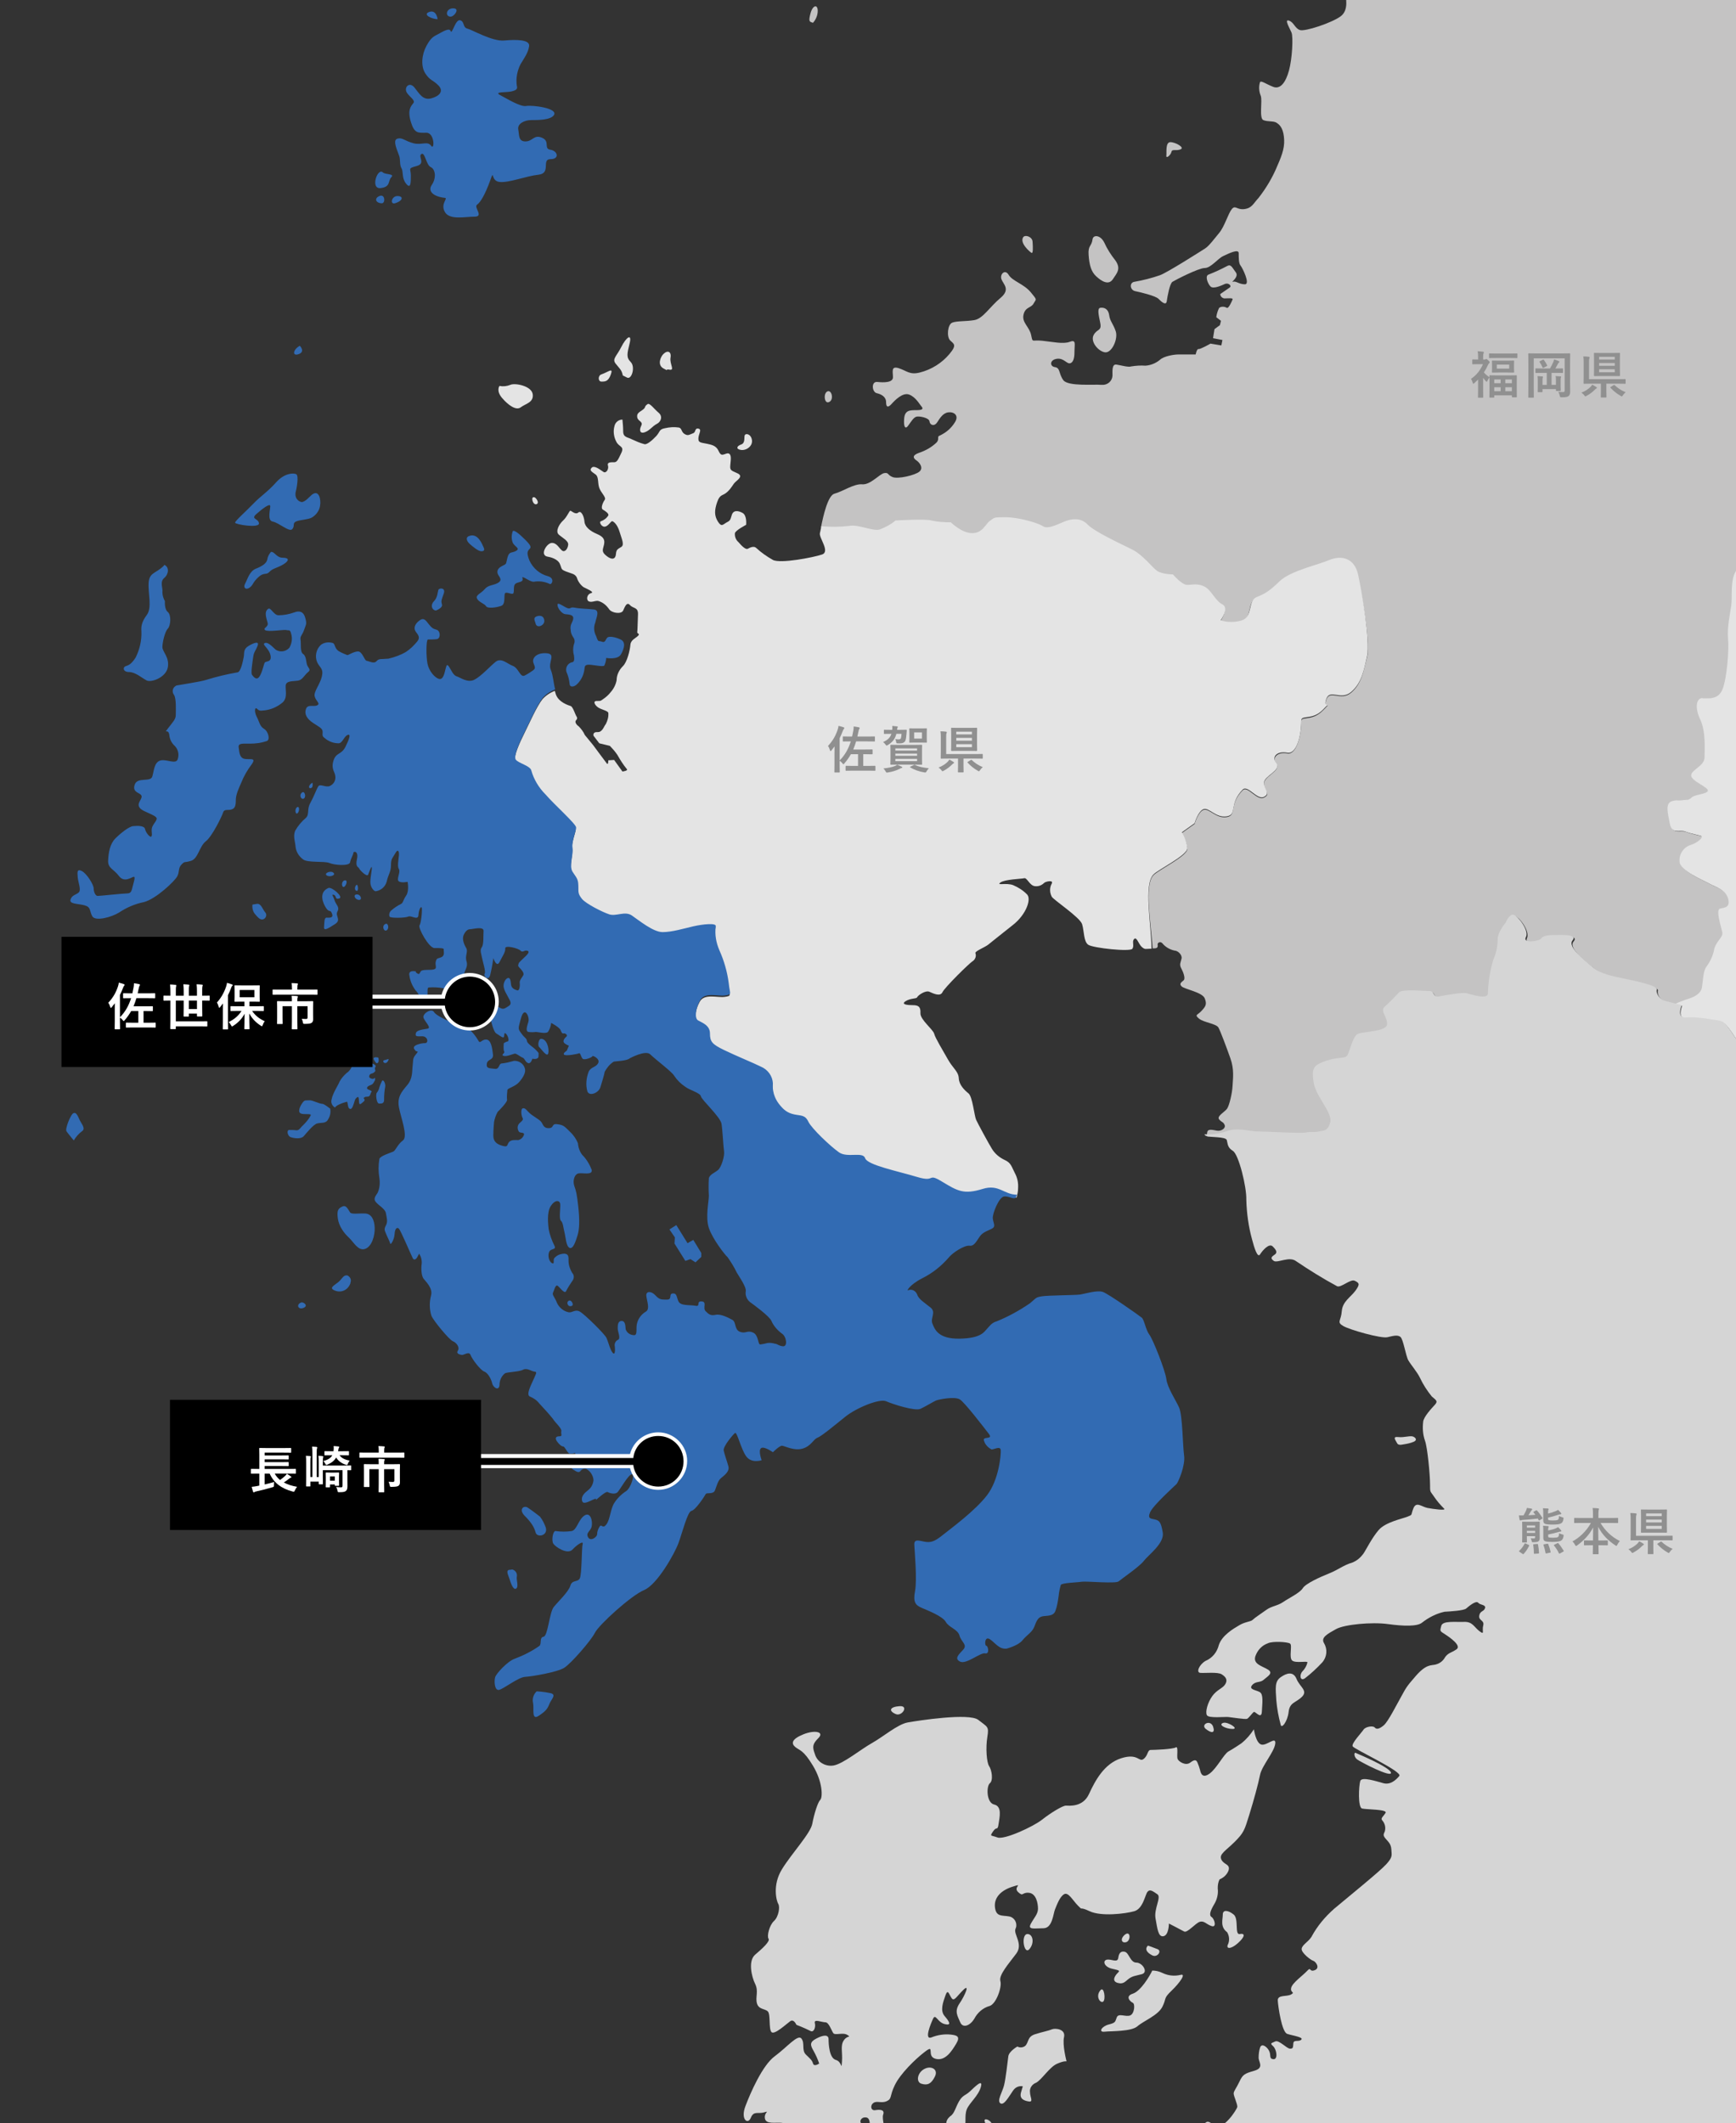
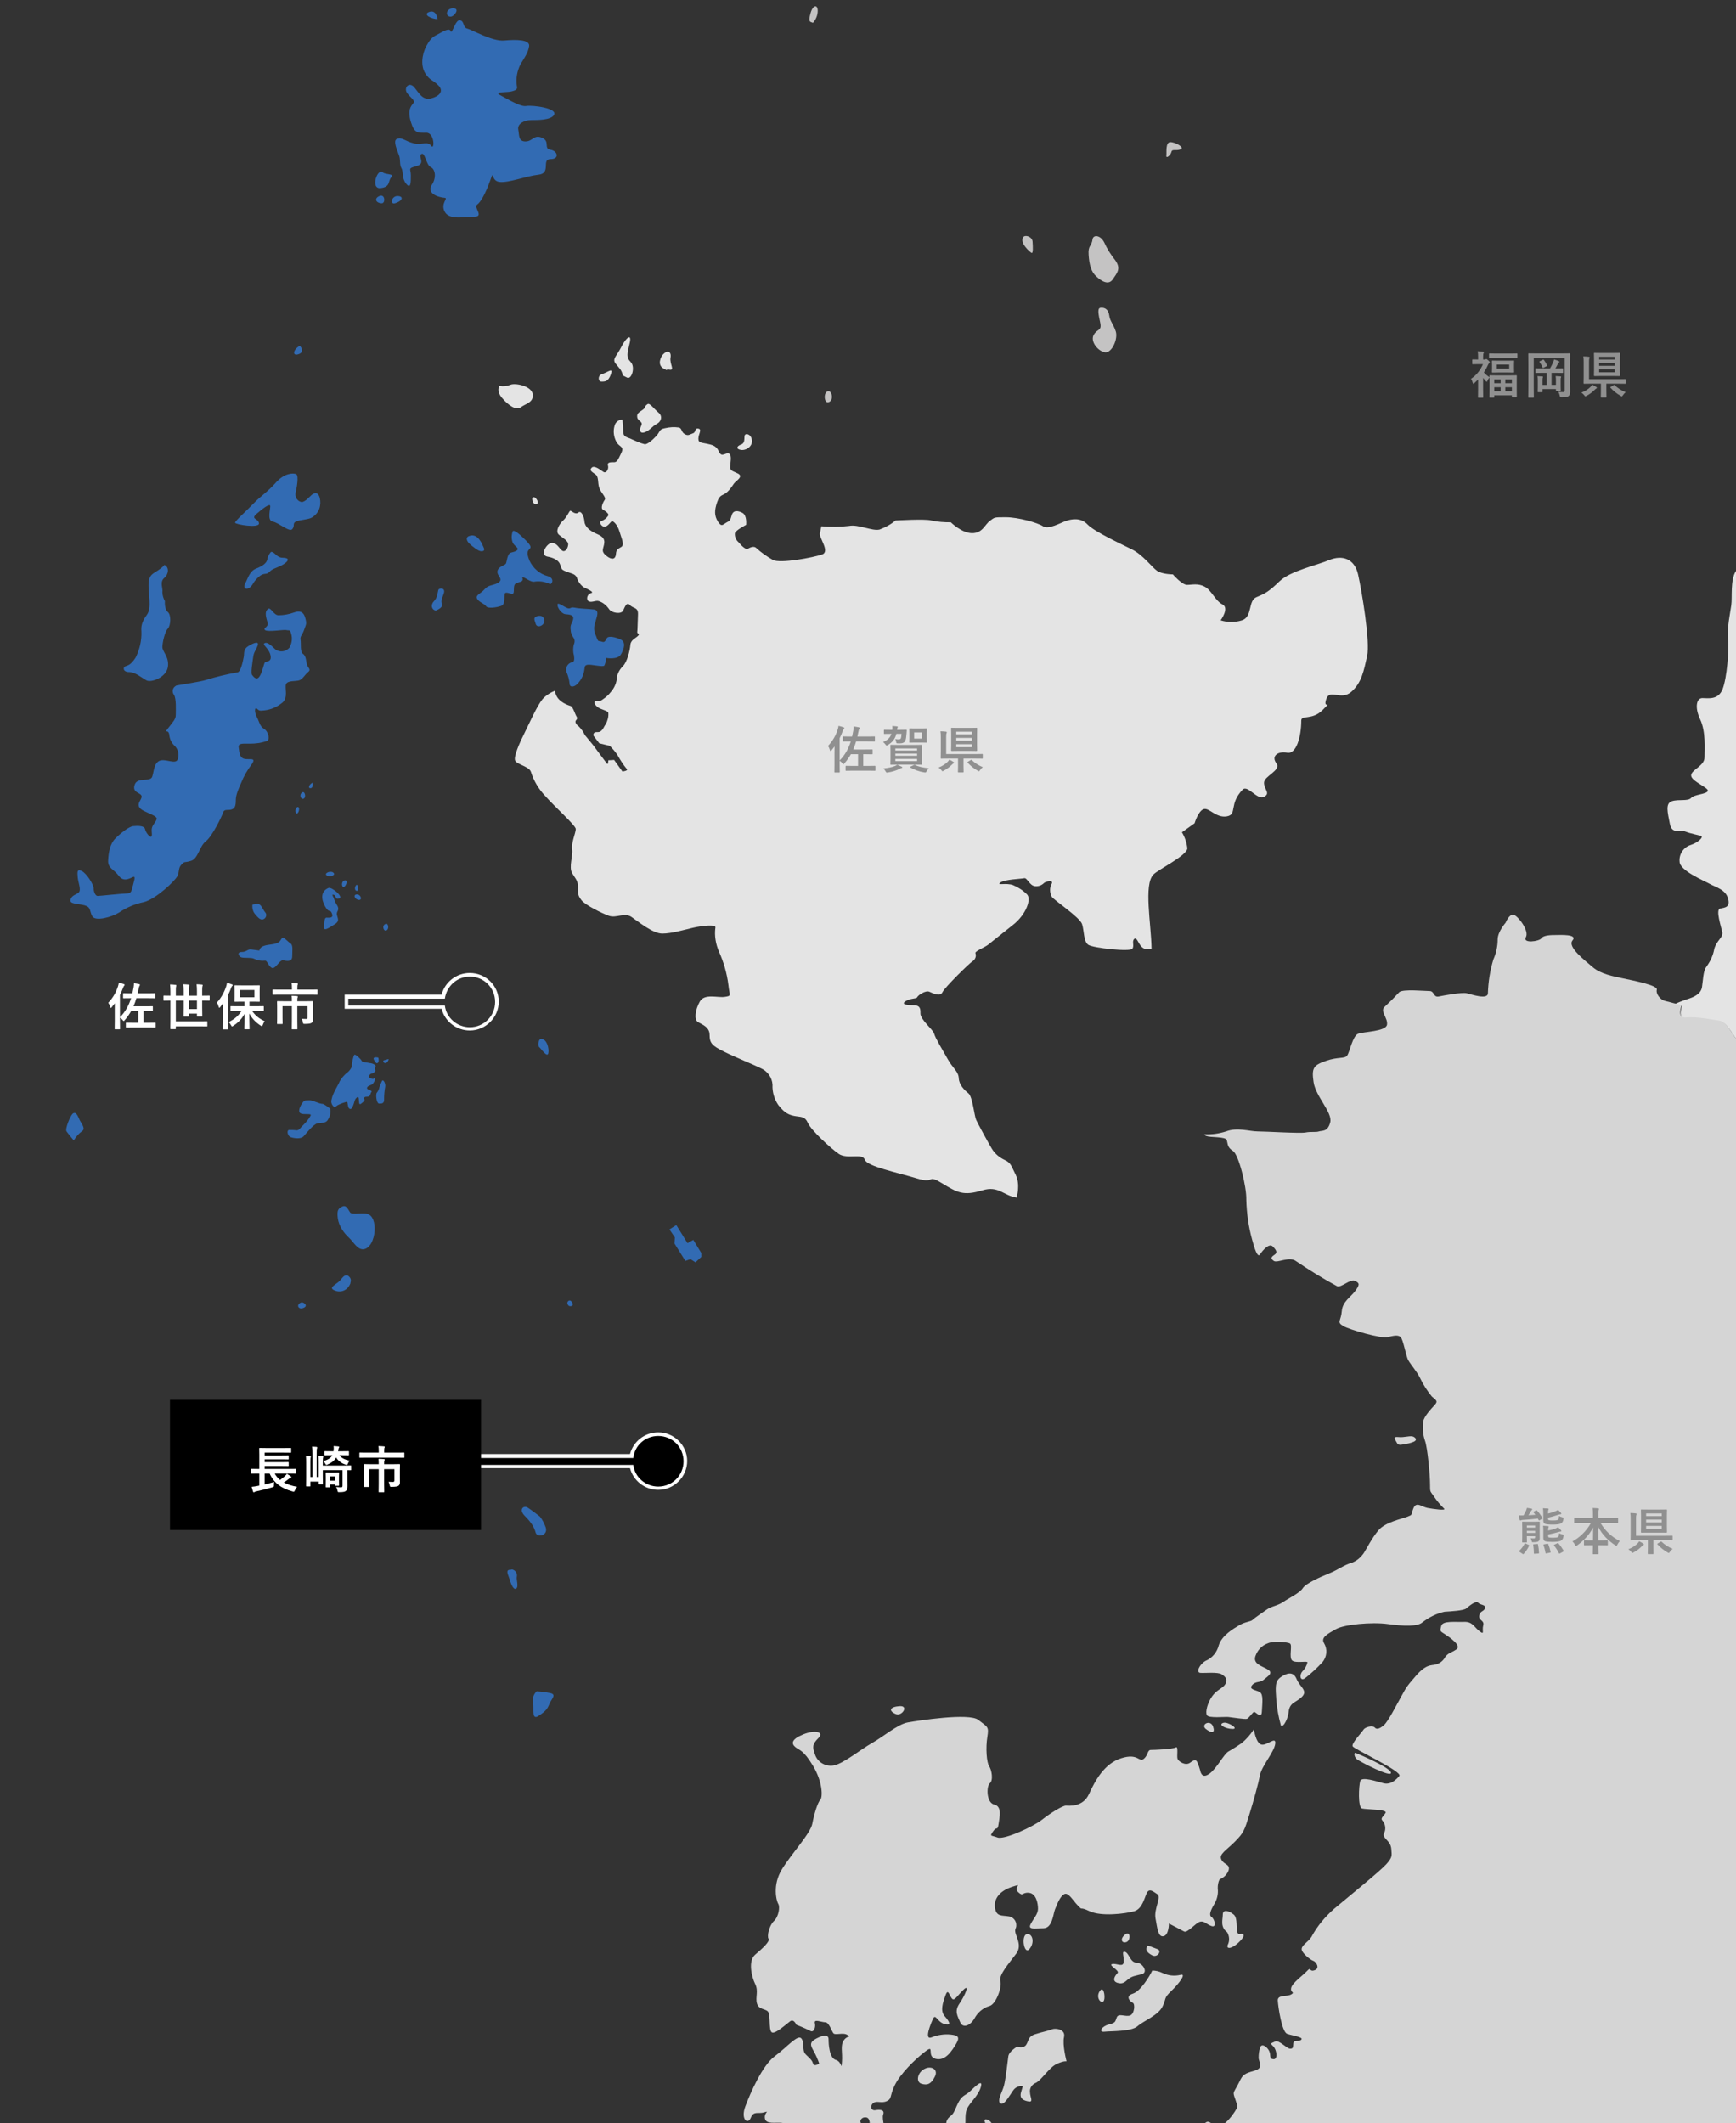
<svg xmlns="http://www.w3.org/2000/svg" xmlns:xlink="http://www.w3.org/1999/xlink" version="1.1" id="レイヤー_1" x="0px" y="0px" viewBox="0 0 480 587" style="enable-background:new 0 0 480 587;" xml:space="preserve">
  <rect x="0" y="0" width="480" height="587" fill="#333333" stroke="none" />
  <style type="text/css">
	.st0{clip-path:url(#SVGID_2_);}
	.st1{fill:#C4C3C3;}
	.st2{fill:#E4E4E4;}
	.st3{fill:#326BB3;}
	.st4{fill:#D5D5D5;}
	.st5{enable-background:new    ;}
	.st6{fill:#909090;}
	.st7{fill:#FFFFFF;}
</style>
  <g>
    <g>
      <defs>
        <rect id="SVGID_1_" width="480" height="587" />
      </defs>
      <clipPath id="SVGID_2_">
        <use xlink:href="#SVGID_1_" style="overflow:visible;" />
      </clipPath>
      <g id="map" class="st0">
        <g id="map-2">
          <g id="map-3">
            <path class="st1" d="M224.8,6.3c-1-0.3-1.3-0.3-0.7-2.6s2-2.6,2-0.7C226.1,4.2,225.6,5.4,224.8,6.3z M229.1,111.2       c-1.2,0.4-1.5-2.5-0.3-3S230.7,110.7,229.1,111.2z M302.1,66.1c-0.3,2.2-1.3,1.6-1.1,4.4s0.7,4.6,2.1,5.9s3.4,2.6,4.6,0.8       s2.3-2.9,0.7-5.2c-1.2-1.5-2.3-3.2-3.1-5C304.2,64.9,302.3,64.9,302.1,66.1L302.1,66.1z M304.2,85.1c1.3-0.2,2.3,0.5,2.5,2.1       s1.1,2.3,1.8,4.4s-1.1,6.1-3,5.8s-4.1-3-3.1-4.8s2.3-1,1.8-3.4S303.4,85.3,304.2,85.1L304.2,85.1z M282.9,65.6       c0.5-0.8,2.5-0.2,2.6,1.2s0.2,3.4-0.3,3.1S281.9,67.2,282.9,65.6z M322.5,42.9c0.1-0.7-0.3-3.6,1.1-3.6s4.1,1.5,2.8,2       s-2.3-0.2-2.5,0.7S322.3,44.1,322.5,42.9z" />
-             <path class="st1" d="M348.2,313c2.2,0,11.8,0.6,13.3,0.3s2.8,0,3.7-0.3s2.5,0.3,3.1-2.5s-4-7.1-4.6-11.1s0-4.6,3.4-5.9       s5.3-0.6,5.9-1.5s1.2-5.3,2.8-5.9s7.7-0.6,8-2.5s-2.2-3.7-0.6-5c1.4-1.3,2.7-2.6,4-4c0.9-0.9,7.1-0.3,8.4-0.3s0.9,1.9,2.5,1.5       s6.5-1.2,7.7-0.9s5.9,1.9,5.9,0c0.1-3.2,0.6-6.3,1.5-9.3c0.8-1.7,1.2-3.7,1.2-5.6c0-2.2,2.2-4.6,2.2-4.6s0.9-2.5,2.2-2.2       s4.3,4.3,3.4,6.2s3.7,1.2,4.3,0.3s2.8-0.9,4-0.9s6.2-0.3,4.6,1.5s3.4,5.6,5.6,7.4s5.6,2.5,8.4,3.1s9.6,1.9,9.3,3.1       s0.9,2.8,2.2,3.1l2.7,0.7c1-0.5,2.1-0.9,3.2-1.3c2.2-0.6,4-1.5,4.3-3.4s0.3-4.3,1.2-5.6c1.1-1.5,1.8-3.2,2.2-5       c0.6-2.5,2.5-3.1,2.2-4.6s-1.9-6.2-0.6-6.5s2.8-0.3,2.2-2.8s-3.4-3.1-5-4s-8.4-3.7-8.4-6.2c-0.2-2.1,1.1-4,3.1-4.6       c1.9-0.6,3.7-2.2,2.8-2.5s-2.8-0.6-4.3-1.2s-3.7,0.9-4.3-2.2s-1.2-5.6,0.6-6.2s4.3,0,5.3-0.9s4.3-0.9,4.6-1.9s-4.6-2.8-4.6-4.3       s3.7-2.5,3.7-5s0.3-7.1-1.2-10.5s-0.9-5.9,0.6-5.9s4.3,0.6,5.6-2.5s1.9-10.8,1.5-13.9s0.6-7.1,0.9-9.3s-0.3-6.8,1.2-9.3       c1.5-2.4,3.2-4.6,5.3-6.5c2.1-1.9,3.9-3.9,5.6-6.2c2.7-3.5,6-6.7,9.6-9.3c3.7-2.5,5.6-4,7.7-4s9.9-0.6,10.8-1.6       s3.4-2.2,4.3-1.9s2.8,2.2,4.6,2.5s6.8,1.6,9.6,1.2s5.6-0.6,6.8-0.3s4,0.6,5.9,1.9s7.4-1.6,9.6-0.9s4.6,0.9,4.6-1.2       s-3.4-5.6-1.9-7.4s4.3-4,5.3-7.4s-1.5-5.9-2.2-8.4s-2.5-6.5-0.3-9.6c1.2-1.7,3.2-4.1,5-6.4c-0.8-0.3-1.5-0.5-1.9-0.6       c-1.5-0.5-4.8-1-5.6-0.3s-2.5,1.8-3.4,1.2s-2.8-3.3-3.9-3.3s-3.5,0.2-4.9,0.2s-3.3-0.2-4.1,0.7s-1,1.5-2.6,1.2       c-1.8-0.5-3.5-1.6-4.8-3c-1.2-1.3-2.3-4.4-3.1-6.2s-2.6-2.5-3.6-4.8s-0.3-2.8-1.6-4.1s-1.8-3.1-2.5-4.6s-1.3-1.5-2.8-2.1       s-3.5-0.7-4.1-2.3s-2-6.2-3.1-8.7s-1.6-4.3-1.5-5.6s0.7-3.6,0-4.1c-0.6-0.6-1.6-0.7-2.3-0.2c-1,0.7-1.8-0.7-1.3-2.8       s2.1-2.8,2.8-3.5s0.7-3.4,0.3-3.9s-1.2-0.5-2.1-0.5s-2.8-0.8-0.2-3s2.3-3.3,0.7-3.3s-1.6-0.5-3,0.2s-2,2.1-2.1,0.5       s0.2-1.8,1.1-2.6c0.7-0.7,1.6-1.2,2.6-1.1c1.2,0,3,1.6,3.1-0.2s0-1.3-1-2.3s-0.8-2-2-1s-1.3,0.5-3.3,0.6s-2.8,0.7-3.9,0.7       c-1.2,0.2-2.4,0-3.4-0.5c-1.1-0.7-3.5-7.4-2.5-7.9s3-1.2,3.3-0.3c0.3,0.9,1.8,2.8,1.8,1.6s0.5-4.1,1.5-5.2s3.6-1.3,3.8-2.5       s1.1-5.1,0.5-5.9s-2.3,0.2-2.5-1s-0.8-4,0.2-4.7s1.5,3.1,2.3,2.5s1.5-3.9,1.5-4.6s-2.3-0.7-2.9-2S508.7-9,510-9.5       s3.3,0,3.3-0.8s-0.5-2.3,0-3s3,1.1,3.3-0.8s-2.8-2.3-2.8-3s1.3-2.1,1.3-3s-0.7-3-0.2-3.6s3.1,1.5,3.3-0.8s-0.5-2.6,0.2-3.4       s0.8-3.1-0.8-3.6s-3-0.2-4.1-1s-1.5-0.2-2.6,1s-4.8,2.6-6.8,3c-1.3,0.2-2.4,1.1-3,2.3c-0.3,0.7-1.8,4.9-3.3,6.4       c-1.4,1.5-2.5,3.3-3.1,5.3c-0.8,2.1-6.2,5.2-7.7,6.2s-5.2,3.4-6.2,3.3c-1.2,0-2.3,0-3.5,0.2C476.8-4.9,476-5,477-6       s2.3-1.8,2-2.5S477.3-9,477.3-9l-3.1,1.5l2.1-3c-0.3-0.9-0.6-1.8-1.1-2.6c-0.5-0.5-1.2-0.6-1.8-0.5c-0.5,0.2-4.3,2.3-4.3,2.3       l-0.5-1l3.8-2.6l-0.8-0.8l-3.8,0.8v-1.3l1.3-1l-1.3-2.3c0,0-5.4,3.3-6.1,3s-2.8,2.1-3.5,3.4s-2.6,1.1-2.5,0.3       c0-0.7-0.1-1.5-0.3-2.1c0,0,1.8-0.3,2-0.8c0.2-0.5-0.8-2.6-1.1-3.1s0.8-1.1,2-1.1c1.6-0.2,3.1-0.6,4.6-1.1       c1.6-0.5,4.4,0,2.6-2.1s-2.8-3.8-3.9-3.3s-2.3,2-3.8,1.6c-1.1-0.4-2.2-0.5-3.3-0.5c-1,0.2-6.1,0.8-6.2,1.3s-1.3,3-1.3,3       c-0.4,0.6-0.6,1.3-0.7,2c0,0.8-2.3,2-2.5,1c-0.1-1-0.3-1.9-0.7-2.8c-0.3-0.8,0.7-1.5,1-2.3s0.2-2.6-0.5-2s-3.1,3.3-4.1,3.5       s-1,2-1.1,2.5s-1-1.1-2.1-1c-1.2,0.2-2.4,0-3.5-0.5s-12.8-1.3-13.3,0s0.2,2.8-1.5,3.6s-5.1,2-5.7,3.1s0.2,2.6,0.2,4.1       s-1.2,2.5-2.5,3.5c-1.2,0.9-2.6,1.6-4,2.1c-1.5,0.5-3.9,0.3-5.1,1.3s-4.6,1.6-8.2,2s-8.2-0.8-8.9-2s-0.5-2.6-5.7-1.6       s-6.1,1-6.1,2.3s1.1,4.9-1.3,6.7s-9.9,4.3-11.3,3.8s-1.6-2.1-3-2.6s0.2,2.1,0.7,3.3s0.2,7.2-0.7,10.5S354,24.8,352,24       s-3.3-1.8-3.6-1.3c-0.4,1.2-0.3,2.6,0.2,3.8c0.5,1.3-0.5,6.2,0.7,6.7s2.8,0.2,3.6,0.7s1.8,1.3,2.1,3.9s-0.3,4.6-1.8,8       c-1.3,3.2-3.1,6.2-5.2,8.9c-1.5,1.6-1.8,2.8-3.9,3.1s-2.5-1.2-3.5,0s-2,4.8-3.5,6.6c-1.5,1.8-2.8,3.6-3.9,4.3       s-10.5,6.7-12.5,7.4c-2.3,0.8-4.7,1.4-7,1.8c-1.5,0.2-1.3,2.3,0.2,2.6s5.6,1.3,6.4,2.1s2.1,2,2.3,0.7s0.8-4.9,1.6-5.4       s7.2-3.8,8.9-3.8s3.6-2.6,5.1-3.3s4.3-2.1,4.3-0.8s0,2.8,0.5,3.4s2.8,5.2,1.2,5.2s-2.5-1-3.3-0.7s1.8-1.3,0.8-2.6       s-1.3-2.3-2.3-1.8c-1.7,0.9-3.4,1.7-5.2,2.4c-1.1,0.3-0.3,2.5,0.5,3.3s3.1-0.3,4-0.7s2,0.5,1.3,1s-2.6,1.8-2.6,1.8       c0,0.6,0.5,1.1,1.1,1.2l0,0c1.1,0,2.5-0.2,2.3,0.3s-1.1,2.6-1.6,2.3c-0.7-0.4-1.5-0.4-2.1,0c-0.4,0.8-0.7,1.7-0.8,2.6l1.3,1       l-0.3,1.2l-1.5,1.1l-0.4,2.5L338,94l-0.3,1.5l-3-0.5c0,0-2.8,1.6-3.3,1.5s-0.8,1.5-0.8,1.5h-4.8c-1.3,0-4.1,0.5-5.1,1.5       c-1.1,0.9-2.5,1.5-4,1.6c-1.3-0.1-2.6,0-3.9,0.2c-0.8,0.3-2.8-0.3-4.1-0.5s-1.1,1.8-1.1,3.1c-0.1,1.5-1.4,2.6-2.9,2.5       c-0.1,0-0.1,0-0.2,0c-1.8-0.2-9.2,0.5-10.5-1.3s-0.8-3.4-2.3-3.6s-1.5-2,0.5-2.3s2.8,1.6,3.8,1.2s1.1-2,1.1-3.6s0.5-3-1.3-2.3       s-4.8,0-7.7-0.3s-2.5,0.7-3-1.6s-2.6-3.4-2.1-5.6s2.1-1.8,2.8-3.1s1.1-0.8-0.8-3.1s-5.1-3.1-6.1-4.8s-2.5-0.2-2,1.2       s2.6,2.8-0.3,5.2s-4.8,5.7-7.2,6.1s-4.8,0.2-6.1,0.7s-1.6,3.9-0.6,4.9s2,1.2-0.2,3.8c-2.1,2.5-5,4.3-8.2,5.1       c-2.8,0.7-3.6-0.5-5.8-1.2s-1.6,1-1.6,2.5s-2.5,1.5-4.3,1.3s-1.5,2.8-0.2,3.1s2.6,1,2.6,2.5s0.6,1.5,1.5,0.5s3.1-3.3,4.9-2.6       s2.8,2.6,3.4,3.3s0.2,1-1.5,1s-3.1,0-3.3,2.3s0.3,3.1,1.1,2s1.5-2.3,2.3-2.5s3.5,0.3,3.6,1.3s1.3,1.5,2.1,0.3s1.6-2.6,3.1-2.8       s3.1,0.8,1.8,2.8c-1,1.6-2.4,2.8-4.1,3.6c-1,0.3,0,1-1,2c-1.4,1.3-3,2.2-4.8,2.8c-2,0.7-1.6,1.5-0.7,2.1s2,2.1,0.8,3.1       s-5.9,2.1-7.4,1.5s-1-1.3-2.3-1.1s-3.8,3.3-6.1,3.1s-5.4,2-7.7,2.6c-1.8,0.5-3.1,6.2-3.7,9.3c2.6,0.2,5.1,0.2,7.7-0.1       c2.5-0.5,6.4,1.5,8.4,1c1.6-0.6,3.1-1.4,4.4-2.5c0,0,8.4-0.5,9.9,0c1.8,0.3,3.6,0.5,5.4,0.5c0,0,3,3,5.9,3s3.5-2.5,4.9-3.4       s1-1,4.4-1s8.9,1.5,10.3,2.5s4.9-1,6.4-1.5s3.9-1,5.9,1s9.4,5.4,12.3,6.9s5.4,4.9,6.9,5.9s4.4,1,4.4,1s2.5,2.9,3.9,2.9       s3-0.5,4.9,0.5s3,3.9,4.9,4.9s-0.5,4.4-0.5,4.4c1.9,0.6,4,0.6,5.9,0c3-1,1.5-5.4,4-6.4s3.4-1.5,6.4-4.4s10.6-4.5,13.8-5.9       c3.5-1.5,6.9-0.5,7.9,4s3.6,18.5,2.6,22.5s-1.5,7.4-4.4,9.9s-5.9-1-6.9,2s2,0-1,3s-5.9,1.4-5.9,2.9c0,4.4-1.5,9.4-3.9,8.9       s-4.4,1-3,2.9s-3.4,3.4-3.4,5.4s2,2.9,0,3.9s-4.5-3.4-5.9-2c-3.9,3.9-1.5,6.9-4.4,7.4s-4.9-2.5-6.4-2s-2.5,3.9-2.5,3.9       l-3.5,2.5c0.8,1.3,1.3,2.9,1.5,4.4c0,2-8,5.8-9.4,7.3c-2.6,2.8-0.6,13.7-0.2,20.2c0.9,0,1.5,0,1.4-0.9       c-0.1-0.4,0.1-0.7,0.5-0.8c0.3-0.1,0.6,0.1,0.8,0.3c0.8,1,2,1.7,3.3,2c1,0,2.2,1.2,2,2.2s-0.7,1.6-0.1,2.7s1.2,2.8,0.7,3.3       s-1.4,0.9-0.6,1.7s5.7,1.6,6.4,3.3s0.2,2.3-0.9,3.5s-2,1-0.7,2.1s4.8,1.4,5.4,2.5s2.2,5.4,3.3,8.5s0.7,5.5,0.6,7.6       s-0.9,5.4-1.5,6.3s-3,2.1-2.2,3s1.1,0.6,1.5,1.5s-0.9,1.8-2.1,1.6s-2.5-0.6-2.7,0.4c-0.1,0.4-0.1,0.8,0,1.2c2,0,4-0.2,6-0.8       C342.7,311.8,346.1,313,348.2,313L348.2,313z" />
            <path class="st2" d="M141.1,106.4c-1,0.4-2,0.5-3,0.3c0,0-1,1.3,0.7,3.3s3.9,3.6,5.2,2.6s3.6-1.3,3.3-3.6       S142.4,105.8,141.1,106.4z M172.2,103.8c-0.3-1.6-1-2-2-3.3s0.3-2,1.6-4.6s3-3.9,2.3-1s-1,3.9,0.3,5.2s0.3,4.9-1,4.3       L172.2,103.8z M166.3,103.5c2-0.7,3.3-2,2.6,0s-1.6,2-2.6,2S165.3,103.8,166.3,103.5z M183.4,97.9c1.2-1.2,2.3-0.7,2,1       s1.3,3.6-0.3,3.3s0.3,0.7-1.6-0.3S182.7,98.6,183.4,97.9z M179.1,111.7c-1.1,0.7-0.4,0.9-1.4,1.6s-1.7,1-1.5,2.1       s1.7,1.1,1.1,2.3s-0.4,2.3,1,1.8s2.1-1.7,3.3-2.3s1.7-2.1,0.5-3.1S179.7,111.4,179.1,111.7L179.1,111.7z M147.8,137.5       c-1.2-0.4-0.5,2.2,0.5,1.9S148.2,137.6,147.8,137.5z M205.9,120.4c-0.2,0.7,0.2,2.1-1,2.5s-1.5,1.3,0,1.5s3.3-1.1,3-2.8       S206.1,119.7,205.9,120.4z" />
            <path class="st2" d="M318.9,241.8c1.3-1.4,9.4-5.3,9.4-7.3c-0.2-1.6-0.7-3.1-1.5-4.4l3.5-2.5c0,0,1-3.4,2.5-3.9s3.4,2.5,6.4,2       s0.5-3.4,4.4-7.4c1.4-1.4,4,3,5.9,2s0-2,0-3.9s4.9-3.4,3.4-5.4s0.5-3.4,3-2.9s3.9-4.4,3.9-8.9c0-1.6,3,0,5.9-2.9s0,0,1-3       s4,0.5,6.9-2s3.5-5.9,4.4-9.9s-1.5-18.2-2.5-22.6s-4.4-5.4-7.9-4c-3.2,1.4-10.8,3-13.8,5.9s-4,3.4-6.4,4.4s-1,5.4-4,6.4       c-1.9,0.6-4,0.6-5.9,0c0,0,2.5-3.4,0.5-4.4s-3-3.9-4.9-4.9s-3.5-0.5-4.9-0.5s-3.9-2.9-3.9-2.9s-3,0-4.4-1s-3.9-4.4-6.9-5.9       s-10.4-4.9-12.3-6.9s-4.4-1.5-5.9-1s-4.9,2.5-6.4,1.5s-6.9-2.5-10.3-2.5s-3,0-4.4,1s-2,3.4-4.9,3.4s-5.9-3-5.9-3       c-1.8,0-3.6-0.1-5.4-0.5c-1.5-0.5-9.9,0-9.9,0c-1.3,1.1-2.8,1.9-4.4,2.5c-2,0.5-5.9-1.5-8.4-1c-2.5,0.3-5.1,0.3-7.7,0.1       c-0.2,0.9-0.3,1.6-0.4,1.9c-0.3,1.3,2.9,5.1,0.6,5.9s-11.6,2.6-13.6,1.5c-1.6-0.9-3.2-2-4.6-3.3c-0.6-0.6-1.6-0.2-2.3,0.2       s-2-1.1-2.6-1.8c-0.7-0.6-1.1-1.5-1-2.5c0.2-0.8,3.1-2.3,3.1-2.3s0.3-2.6-1-3.3s-2.6-0.8-3,0.7s-0.6,1.5-1.5,2       s-1.3,1.3-2.3-0.3s-1-3.1-0.2-5.4s1.5-1.6,2.8-2.8s1.5-2.1,2.3-2.8s2-1.6,0.6-2.3s-2.1-0.7-2.1-1.8s0.5-3-0.2-3.6       s-1.8,0.7-2.5,0s-0.5-2-2.8-2.6s-3.3-0.3-3.3-1.6s1.1-2.6,0-2.8s-0.6,1-1.5,1.3s-1.3,0.8-2.3,0.2s-0.7-1.6-1.6-1.8       c-1.3-0.2-2.6-0.1-3.9,0.2c-1.6,0.3-1.3,1-2.3,2.1s-2.6,2.5-3.3,2.3c-1.2-0.3-2.3-0.8-3.4-1.3c-1.3-0.7-2.5-0.5-2.5-2.3       c0-1.1-0.1-2.2-0.2-3.2c-1.1,0-2,0.8-2.2,1.8c-0.4,1.4-0.2,3,0.5,4.3c0.7,1.5,2.3,1.2,1.4,3.1s-1.2,2.6-2,2.6s-2-0.1-1.7,0.9       c0.3,1-0.5,2.2-1.2,1.8s-2.5-2-3.3-1.2s0.2,1.2,1.1,1.9s0.5,2.3,1,3.7s2,2.6,1.5,3.3s-1.2,2.3-0.5,2.7s1.7,1.1,1.5,1.6       c-0.5,0.8-1.2,1.3-2,1.6c-0.7,0.1,0.1,1.7,1.1,1.5s1.6-1.6,2-1.5s1.4,0.9,2,2.9s1.4,3.6,0.5,4.2s-1.4,0.6-1.5,2       s-1.1,1.7-2.6,0.5s-1-1.7-0.7-3.1s-0.1-2.2-2-3s-3.3-2-3.4-3.4s-0.9-3.2-1.7-2.5s-1.9-0.5-2.2-0.5s-0.9,1.7-2,2.7       s-2.2,3-1.2,3.9s2.7,1.7,2.6,2.8s-0.9,2.2-1.7,1.6s-1.4-2.1-2.8-2.1s-3.5,3.4-1.2,3.8c0.7,0.1,2.8,0.6,3.4,2s0.2,1.5,1.7,2.1       s2.5,0.6,3,1.7c0.3,1,0.9,1.9,1.8,2.6c0.7,0.4,3.3,1.4,2.1,1.7s-1.4,2-0.5,2.3s1.9-0.4,2.7-0.1c1.2,0.4,2.1,1.2,2.8,2.2       c0.7,1.1,3.4,1.5,3.9,0.4s1-2.5,1.9-1.5s2.3,0.5,2.2,2.6s-0.1,4.2-0.2,4.8s0.9,0.4,0.2,1.1s-2,1.1-2.1,2.5s-0.9,4.8-2.1,5.9       c-1,1-1.7,2.4-1.7,3.8c-0.2,1.2-0.8,2.4-1.6,3.3c-0.6,0.8-1.4,1.5-2.3,2.1c-0.6,0.4-0.4,0.4-1.6,0.4s-0.5,1.2,0.4,1.8       s2.7,0.9,2.8,1.5c0.1,1.1-0.2,2.1-0.7,3.1c-0.5,0.5-0.9,2.3-2.3,2.2s-1.1,1-1.1,1l1.6,2.1l2.9,0.7c0.8,0.8,1.5,1.6,2.1,2.5       c0.8,1.4,1.6,2.7,2.6,3.9c0.5,0.5-1.2,0.7-1.2,0.7l-2.3-3.2l-1.6,0.1c0,0,0,1.4-0.4,0.9S164,206,164,206l-2.3-2.8       c-0.4-0.9-1-1.7-1.7-2.4c-0.6-0.4-1.2-1.2-0.7-1.7s0.2-0.9,0-1.2s-0.9-2.5-1.5-2.7s-3.3-1-4.1-3.2c-0.1-0.3-0.2-0.7-0.3-1       c-1.3,0.5-2.5,1.3-3.4,2.3c-1.6,2-3.6,6.6-4.9,9.2s-3.3,6.9-2.6,7.9s3.9,1.6,4.3,3c0.8,2.5,2.1,4.7,3.9,6.6       c2.6,3,8.5,8.2,8.5,9.2s-1.3,3.9-1,5.6s-1,4.9,0,6.6s1.6,2,1.6,3.9s0,2.3,1,3.6s5.6,3.6,7.6,4.3s4.3-1,6.2,0.3s5.9,4.6,8.5,4.6       s5.9-1,8.5-1.6s6.6-1,6.2,0c-0.3,2.2,0.1,4.5,1,6.6c1.3,2.9,2.2,6,2.6,9.2c0.3,3,1,3-1,3.3s-5.6-1-6.9,1.3s-1.6,4.9-0.6,5.6       s3.3,1.3,3.3,3.6s0.7,3,3.9,4.6s8.2,3.6,10.2,4.6c1.9,0.8,3.2,2.6,3.3,4.6c-0.1,2,0.5,4,1.6,5.6c1.3,1.6,2.3,2.6,4.3,3       s3,0,3.9,2s6.2,6.9,8.5,8.5s6.6-0.3,7.2,1.6s9.2,3.6,14.4,5.2c5.3,1.6,2.6-1.3,6.9,1.3s5.9,3.6,11.2,2c4.5-1.4,5.9,1.5,9.5,2       c0.2-0.9,0.4-1.7,0.4-2.6c0.1-1.5-0.2-2.9-0.9-4.2c-0.9-1.7-1-2.8-2.8-3.6c-1.5-0.7-2.8-1.8-3.6-3.2c-0.7-1.1-3.8-6.8-4.3-7.9       s-1-6.4-2.1-7.3s-2.6-2.3-2.7-4.2s-1.6-2.7-3-5.2s-3.5-5.9-3.8-7.1s-3.9-3.9-3.8-5.7s-0.6-2.2-2.1-2.2s-3.4-0.2-2-1.1       s3-0.6,3.2-1.1s2.3-2,3.4-1.5c1.1,0.5,3,1.4,3.6,0.1s7.6-8.2,8.4-8.6c0.7-0.5,1-1.4,0.7-2.2c-0.2-0.5,2.6-1.6,3.5-2.3       s3.2-2.6,6.9-5.5s5.2-7.3,3.8-8.5c-1.1-1.1-2.4-1.9-3.8-2.5c-1.9-0.7-4.7,0.2-3.5-0.7s5.8-1,6.6-1.2s1.5,2.1,3,2.2       c0.9,0.1,1.8-0.2,2.5-0.9c0.4-0.4,2.7-0.9,2.1,0.2c-0.6,1.1-0.6,2.4,0,3.6c0.5,0.9,7.8,5.7,8.4,7.6c0.6,2,0.4,4.8,1.7,5.7       s11.6,2,12.2,1.1s-0.2-2,0.5-2.7s1.2,1.4,2.1,2.2s1.1,0.5,2.2,0.5h0.5C318.3,255.4,316.2,244.6,318.9,241.8z" />
            <path class="st3" d="M121,5.3c-1.6,0-4.3-1.3-2.3-2S121,5.3,121,5.3z M124.6,4.6c-1.6,0-1.3-2.3,0.7-2.3S125.6,4.6,124.6,4.6z        M124.6,8.6c0.4,1.1,1.3-3.3,2.6-3c1.3,0.3,0.7,2,2,2.3s6.9,3.6,10.2,3.3s7.2-0.3,6.9,1.6s-1.4,3.3-2.4,5       c-0.9,1.8-1.3,3.9-1,5.9c0.3,1-0.3,1.3-1.6,1.6s-4.9,0-3,1s5.6,3.3,7.2,3s9.1,0.6,7.6,2.6c-1,1.3-4.3,1.3-6.2,1.3       s-3.9,1-3.6,2.6s0,3.3,2,3.3s2.3-2,4.6-1s0.3,3,2.3,3.3s2.6,2.6,0,2.6s0.3,3.9-3.3,4.3s-8.2,2.3-10.8,2s-1.3-3.9-2.6-0.3       s-2.6,5.9-3.6,6.6s2,3.3-0.7,3.3s-6.9,1-8.2-1.3s1-3.8,0-3.9c-2.9-0.3-4.9-1.7-3.6-3.6s1-4.3-0.3-4.9s-1.6-4.3-2.6-3.6       s1.3,2.6-1.3,3.3s-1.6,0.7-1.6,2.6s0,3.9-1.3,2.3s-0.7-3.3-1.3-4.3s-0.2-2.5-0.7-3.6c-1-2.6-1.6-4.3-0.3-4.6s2,0.7,4.3,1.3       s3.9-0.7,4.9,0.7s1-3.6-1.3-3.6s-3.3,0.3-4.3-3s0-4.3,0.7-5.2s-1.6-2-2-3.3s1-2.6,2.3-1s2.3,3.6,4.6,3s3.6-2,2-3.6       s-2.3-1.3-3.6-3.3s-1-5.2,0.3-7.6s2-2.6,3.3-3.3S124.3,7.6,124.6,8.6L124.6,8.6z M105.9,47.7c-1.5-1.5-3.6,4.6-0.7,4.3s2-2,3-3       S106.6,48.3,105.9,47.7z M105.6,56.2c-1.6,0-2.3-1.3-0.7-2S106.6,56.2,105.6,56.2z M109.2,56.2c-1.4,0.4-1-2,0.7-2       S111.5,55.5,109.2,56.2z M82.9,95.6c0,0,1.6,1.6-0.3,2.3S81,96.6,82.9,95.6z M141.7,147.1c-0.3,1-0.3,2,0.1,3       c0.6,1.1,2.1,1.5,0.9,2.2s-1.9,0-2.4,1.9s-0.1,1.6-1.5,2.3s-1.5,1.7-1,2.5s1.1,1.5-0.2,2.2s-2.6,0.5-3.6,1.7s-2.6,1.6-2.1,2.6       s2.1,1.4,2.5,2.1s2.8,0.4,4.2-0.1s0.5-3.4,1.2-3.6s2,0.7,2.2,0s-0.1-2,0.5-2.5s1.9-0.4,2-1.1s-0.4-0.7,0.1-0.7s2.3,1.5,3.2,1.2       c1.4-0.2,2.8,0,4.1,0.6c0.6,0.5,1.7-1.5-0.4-2.1c-2.3-0.6-4.1-2.2-5.1-4.3c-0.9-2.2-0.5-2.7,0-3.2s0.5-0.9-1.2-2.6       S141.8,146.1,141.7,147.1L141.7,147.1z M129.7,148.2c-1.1,0.4-0.6,1.5,0.2,2.2s2.3,2,3.2,2s0.9-0.5,0.6-1.1       S132.2,147.2,129.7,148.2L129.7,148.2z M154.2,167.6c0.2,0.8,1.2,2.1,2.1,2.2s2.3,0.1,2.2,1.2s-1,1.6-0.7,3.2       c0,0.7,0.3,1.4,0.7,2c0.4,0.5,0.5,1.2,0.2,1.9c-0.3,1-0.3,2.1,0,3.1c0.1,0.9,0.2,1.9-0.6,1.9c-1.1,0.3-1.8,1.4-1.5,2.6l0,0       c0.5,1.1,0.8,2.3,0.9,3.4c0,0.9,1.1,0.9,1.9,0.2c1-0.9,1.7-2.1,2-3.3c0.4-1.4,0-2,1-2.2s4.3,0.7,4.7,0.2       c0.3-0.7,0.5-1.4,0.5-2.1c0,0,3.2,0.6,4.1-1s1.4-3.4-0.1-4.1s-3.2-1-3.7-0.5s-0.5,1.5-1.5,1.1s-0.9,0.4-1.6-1.6       c-0.6-1.1-0.7-2.5-0.2-3.7c0.2-1.2,1.4-3.4-0.4-3.6s-3.8-0.2-5.3-0.5s-1,0.7-2.5-0.1S153.9,166.3,154.2,167.6L154.2,167.6z        M149.6,287.2c-0.7,0-1,1.9-0.5,2.3s2.2,3,2.5,1.7S151.2,287.2,149.6,287.2z M187,338.7l3.1,5l1.6-0.9l2.2,3.6v1.1l-1.6,1.5       l-1.4-0.9l-1.4,0.5l-3-4.8l0.1-1.7l-1.5-2.2L187,338.7L187,338.7z M157.8,361.1c-0.4,0.1-0.8-0.2-0.9-0.7       c-0.1-0.3,0.1-0.7,0.4-0.8C158,359.2,159,361.1,157.8,361.1z M96.8,335.2c-0.8-1.3-1.2-2.1-2.2-1.6s-1.5,0.9-1.2,3.2       s1.8,4.2,3.1,5.4s2.5,3.7,4.4,3.1s2.8-3.7,2.7-5.9s-0.9-3.8-2.6-3.9S97.2,335.8,96.8,335.2z M95.7,352.6       c-0.9,0.1-1.1,1-2.2,1.9s-2.7,1.6-0.9,2.3c1.7,0.7,3.5-0.1,4.2-1.8c0.1-0.1,0.1-0.3,0.1-0.4c0.3-0.7,0-1.5-0.7-1.9       C96.1,352.6,95.9,352.6,95.7,352.6z M83.3,360.1c0.6-0.2,2.1,0.9,0.6,1.5S81.8,360.6,83.3,360.1z M105.6,298.9       c-0.3,0.6-0.5,1.1-0.7,1.7c-0.1,0.5-0.3,1-0.7,1.5c-0.4,0.4-0.1,3,0.6,3s1.5,0.1,1.4-1.3c0-1.1,0.1-2.2,0.3-3.3       C106.7,299.5,105.9,298.2,105.6,298.9z M106.4,293.9c-0.4-0.1-0.7-0.7-0.1-0.8s1.4-0.6,1.1,0S106.9,293.9,106.4,293.9z        M104.6,292.4c-0.8-0.2-1.6-0.1-1.2,0.6s0.7,1.2,1.1,0.8S104.6,292.4,104.6,292.4z M102.2,293.9c0.6,0,2,0.5,1.6,1.1       s0.2,0.9-0.1,1.2c-0.2,0.3-0.5,0.5-0.9,0.6c-0.5,0.1-0.8,0.5-0.7,1c0.1,0.3,1.1,0.7,1.4,0.3s0.2,0.5,0.2,0.5       c-0.2,0.4-0.4,0.8-0.7,1.1c-0.2,0.2-0.4,0.2-1,0.5s-0.7,0.8-0.2,1s1.2,0.5,0.9,0.7s-0.2,1.3-1.1,1.3s-0.7,0.2-1,0.3       s0.6,0.5,0,1s-1.2,1.2-1.3,0.4s0-2-0.6-1.5s-0.5,0.6-0.9,1.8s-0.7,1.6-1.2,1.3s-0.4-1.9-0.7-1.9c-0.7,0.2-1.4,0.4-2,0.7       c-0.5,0.2-1,0.5-1.3,0.9c-0.8-0.5-1.2-1.4-0.9-2.3c0.3-1.7,2-4.2,2.2-4.9c0.5-0.9,1.2-1.7,2-2.4c0.6-0.3,1.5-1.6,1.4-2       s0.4-2.8,0.7-3s1.9,1.3,2,1.7S102.1,293.8,102.2,293.9L102.2,293.9z M89.3,305.2c-1.1,0-2.9-1.1-3.8-1s-1.2-0.2-1.8,0.6       s-1.5,2.5-0.6,3s3.1-0.1,2.8,0.6c-0.5,1-1.3,1.9-2.1,2.7c-0.8,0.7-1,1.4-1.8,1.4c-0.7-0.1-1.4-0.1-2.1-0.1       c-0.7,0.1-0.4,1.7,0.5,2s2.8,0.6,3.6-0.3s2.6-3.2,3.7-3.5s2.4,0.1,3-1.1c0.6-0.9,0.8-2,0.6-3C90.6,306,90,305.5,89.3,305.2       L89.3,305.2z M78,259.3c-0.6,0.8-0.5,1.1-1.6,1.5s-2.3,0.3-3.4,0.7c-0.7,0.2-1.2,0.7-1.3,1.3c0,0-1.3-0.2-2.3-0.3       s-1.2,0.7-2.6,0.7s-0.8,1.3,0,1.5s2.6,0,3.3,0.3c1,0.5,2,0.7,3.1,0.6c0.7-0.2,1,1.6,2,2s2.1-2.3,3.1-2.1s2.5,0.5,2.5-1.1       s0.3-3.1-0.5-3.6S78.3,258.8,78,259.3z M69.8,250.1c-0.1,0.9,0.1,1.9,0.7,2.6c0.7,0.8,1.3,1.6,2.1,1.5c0.6-0.1,1.1-0.7,1-1.4       c0-0.2-0.2-0.5-0.3-0.6c-0.7-0.8-1.1-2.5-2.3-2.3L69.8,250.1z M90.8,245.5c0.9-0.4,4.3,2.5,3,2.9s-0.7-0.8-1.5-1       s-0.2,0.2,0.2,1.5s1.5,1.8,0.8,3.1s1.2,2.3-0.7,3.5c-1.9,1.2-3.1,2-3,0.8s0-2.6,0.7-2.6s2,0.2,1.5-1.1s-0.7-0.2-1.6-1.5       S88,246.7,90.8,245.5L90.8,245.5z M98.7,246.3c-0.7,0-0.7-1.1-0.2-1.6S99.2,246.3,98.7,246.3z M98.5,247.3       c1.2-0.2,1.8,1.5,0.8,1.5S97.5,247.5,98.5,247.3z M95.1,245.2c-0.7,0.2-0.8-1.6,0.2-1.8S95.7,245,95.1,245.2z M92.3,241.4       c-0.7-0.9-2.8,0-2,0.6S92.8,242,92.3,241.4z M106.7,255.4c0.6-0.2,1,1.3,0.2,1.8S105.4,255.8,106.7,255.4L106.7,255.4z        M84.1,220.7c-0.7,0.6-1.5-0.7-0.7-1.5S84.7,220.2,84.1,220.7z M82.1,223.2c0.7-0.5,0.8,1,0.2,1.6S81.4,223.7,82.1,223.2z        M86.4,216.4c-1,0.5-1.3,1.6-0.5,1.5S86.4,216.4,86.4,216.4z M74.2,168.3c0.7-0.4,1.5,1.8,2.8,1.8c1.5,0,3-0.3,4.4-0.8       c1.3-0.5,2.5-0.3,3,1.5s0.2,1.8-0.3,3.3s-1.2,1.8-1,2.8s-0.2,3.3,0.7,3.9s0.8,2.1,1.1,3s1.2,1.3,0.3,2s-1.5,2-2.5,2.3       s-3.1,0-3.6,1s0.8,3.9-1.2,5.3c-1.4,1.1-3,1.8-4.8,2c-1.5,0.2-1.5,0-2.1-0.5s-0.7,1,0,2.3s0.8,2.6,2,3.3s1.8,3.1,0.7,3.4       c-1.5,0.5-3,0.7-4.6,0.7c-2.1,0-3.3-0.2-3.1,1.1s0.2,2.8,1.6,3.1s3.4-0.5,2,1.5c-1.2,1.6-2.2,3.3-2.9,5.1       c-0.7,1.6-1.5,3.3-1.5,4.8s-0.2,2.3-1.2,2.6s-2-0.2-2.3,0.8s-3,6.6-4.8,8s-2.1,4.8-4.1,5.4s-1.6,0-2.6,1s-0.5,2-1.2,3.3       s-5.8,6.2-9.2,7.1c-2.5,0.5-4.8,1.5-6.9,2.9c-2.1,1.3-6.6,2.5-7.4,1s-0.3-2.5-2.1-3s-4.3-0.3-3.9-1.6s1.6-1.3,2.3-2       s-0.2-2.8-0.3-4.1s-0.3-2.5,1.1-1.8s3.3,3.8,3.3,4.8s0.5,2.1,1.1,2.1s7.1-0.7,8.2-0.7s1.2-0.8,1.5-2s0.8-2.6,0.3-2.6       s-2.6,1.8-4.1-0.2s-3.1-2.1-3-4.3s0.5-4.6,2-6.1s3.8-3.3,4.9-3.4s3.1-0.2,3.3,0.8s1.5,2.6,1.8,2s-0.2-1.6,0.2-2.6       s1.6-2,1.1-2.6s-2-1.1-3.4-1.8s-1.8-1.5-1.2-2.6s0.8-1.5,0.2-2s-2.3-0.8-1.5-2.8s4.3-0.5,4.8-2.1s0.5-3.8,2.1-4.4       s4.3,1.1,4.9-0.3c0.5-1.3,0.2-2.8-0.8-3.8c-0.9-0.8-1.4-1.9-1.5-3.1c-0.3-1.8-1.7,0-0.3-1.8s2.1-2.5,2.1-3.6s0.2-4.6-0.5-5.6       c-0.6-0.8-0.4-1.9,0.4-2.4c0.1-0.1,0.3-0.2,0.4-0.2c1-0.2,6.4-1,8-1.5c2.9-0.9,5.8-1.6,8.7-2.1c1,0,1.6-3.3,1.8-4.3       s-0.2-2.1,1.3-3s3.1-1.5,2.5,0s-1,1.6-1.2,3.1s-0.7,4.4-0.3,4.9s1.2,1.6,2,0.5s1.2-3.4,1.5-3.9s2,0,1.6-2s-2.5-3-1.6-3.4       s2.1,1,3,1.8c1.2,0.8,2.8,0.6,3.8-0.5c0.7-1.2,0.9-2.6,0.5-3.9c-0.3-1.3-0.7-0.8-1.3-1s-5.2,0.6-5.9,0s1-0.8,0.7-2       S72.9,169.1,74.2,168.3L74.2,168.3z M74.9,152.6c1-0.2,1.5,1.6,3.3,1.6s1.8,0.8,0.2,1.8s-3,1.1-3.9,2.1s-1.5,0-3.1,1.5       s-1.3,2-2.3,2.8s-2,0.2-1.3-1.1s1.2-3.4,3-4.1s2.9-1.5,3.1-2.5C74,153.9,74.4,153.2,74.9,152.6L74.9,152.6z M86.2,136.8       c-0.5,0.4-1.8,2-2.8,2c-1.1-0.2-1.8-1.2-1.7-2.3c0-0.1,0-0.1,0-0.2c0.3-1.1,1-4.8,0.2-5.2s-3.3-0.3-5.6,2.3s-4.3,3.8-6.2,5.8       S65,144,65,144.5s6.7,1.6,6.6,0.2s-2.4-1.1-0.7-2.6s3.6-2.9,3.8-2.3s-1,4.1,0.7,4.4s4.6,3,5.4,2.1s0-1.6,1-2.1s3.3-0.5,4.4-1.1       c1.2-0.7,2.1-1.9,2.3-3.3C88.8,138.1,88.2,135.2,86.2,136.8L86.2,136.8z M45.5,156.2c-0.1-0.1-0.2,0.2-0.2,0.2       c-2.2,2.2-4,1.8-4.2,4.7s1,6.9-0.5,8.9s-1.6,3.3-1.5,4.6c0.1,2.5-0.5,5-1.6,7.2c-1.3,2-2,2.1-2.8,2.4s-0.7,1.6,1,1.6       s3.5,1.6,4.8,2.3s5.4-0.8,5.9-3.6s-1.5-4.3-1.5-5.6s0.7-4.3,1.5-5.1s1-3.8,0-4.6s-0.8-3-0.8-3c-0.4-0.7-0.7-1.6-0.7-2.5       c0.2-1-0.8-2.8,0.5-3.9S46.8,156.8,45.5,156.2L45.5,156.2z M120.5,168.8c-1.2-0.2-1.5-1.6-0.5-2.6s1-2.5,1.2-3.1s2.1-0.7,1.5,1       s-0.8,2-0.5,3S120.5,168.8,120.5,168.8L120.5,168.8z M148.1,172.4c-0.2-0.8-0.8-1.6,0.3-2s2.1,0,2.1,1.3       S148.4,173.8,148.1,172.4z M150.9,422.3c-0.4-1.1-0.9-2.1-1.6-3c0,0-2.3-1.8-3.4-2.5s-2.6,0.5-0.8,2.3s2.6,3.1,3,4.6       S151.6,424.6,150.9,422.3z M140.9,434c-1.2,0.1-0.3,1.6,0,2.6s1,3.1,1.8,2.6s0-2.5,0.2-3.3c0.2-0.9-0.4-1.8-1.3-2       C141.3,434,141.1,434,140.9,434z M148.4,467.6c-0.9,0.8-1.3,2.1-1,3.3c0.3,1.5-0.5,4.8,1.5,3.5s2.5-2,3-3.3s2.1-2.6,0.3-3       S148.4,467.6,148.4,467.6z M20.1,307.9c-0.6,0.5-2.2,4.2-1.7,4.9s2,2.5,2,2.5c0.6-1,1.3-1.8,2.2-2.5c1.2-0.7,0-2-0.5-3       S21.1,307.1,20.1,307.9z" />
-             <path class="st3" d="M271.7,328.7c-5.2,1.6-6.9,0.6-11.2-2s-1.6,0.3-6.9-1.3s-13.8-3.3-14.4-5.2s-4.9,0-7.2-1.6       s-7.6-6.6-8.5-8.5s-2-1.6-3.9-2s-3-1.3-4.3-3c-1.2-1.6-1.8-3.6-1.6-5.6c-0.1-2-1.4-3.8-3.3-4.6c-2-1-6.9-3-10.2-4.6       s-3.9-2.3-3.9-4.6s-2.3-3-3.3-3.6s-0.7-3.3,0.6-5.6s4.9-1,6.9-1.3s1.3-0.3,1-3.3c-0.4-3.2-1.3-6.3-2.6-9.2       c-0.9-2.1-1.3-4.3-1-6.6c0.3-1-3.6-0.6-6.2,0s-5.9,1.6-8.5,1.6s-6.6-3.3-8.5-4.6s-4.3,0.3-6.2-0.3s-6.6-3-7.6-4.3s-1-1.6-1-3.6       s-0.6-2.3-1.6-3.9s0.3-4.9,0-6.6s1-4.6,1-5.6s-5.9-6.2-8.5-9.2c-1.8-1.8-3.2-4.1-3.9-6.6c-0.3-1.3-3.6-2-4.3-3s1.3-5.3,2.6-7.9       s3.3-7.2,4.9-9.2c0.9-1,2.1-1.8,3.4-2.3c-0.5-1.9-0.5-3.6-1.2-5.4c-0.9-2.1,1.6-4.4-1.2-4.6s-4.1,1.4-3.6,2.7s0.6,1.5-0.2,2.1       c-0.7,0.5-1.5,1-2.3,1.4c-1.2,0.5-1.6-2.1-3.2-2.7s-3.2-2.4-4.8-1.1s-3.9,3.9-5.8,4.9s-3.9-0.6-4.9-0.9s-1.5-1.7-2.1-2.6       s-0.7-0.6-1,0.5s-0.6,3.1-1.8,2.8s-2.8-2.2-3.2-4.2s-0.4-6.5,0.1-6.7c0.8,0,1.7,0,2.5-0.1c1.1-0.2,1-2.3-0.1-2.6       s-1.4-0.6-2.2-1.6s-1.3-1.9-2.6-0.9s-1.6,2.2-0.9,3.1s1.2,1.6,0.4,2.6c-0.9,1.1-1.9,2.1-3.1,2.9c-1.5,0.9-3.2,1.5-4.9,1.9       c-2.1,0.2-2.6-0.1-3.3,0.7s-2,0-2.7-0.1s-1.2-2.7-2.5-2.6s-2.6,1.1-2.9,1c-0.8-0.3-1.5-0.6-2.2-1c-1.3-0.7-1.1-2-1.7-2.3       c-1.2-0.4-2.5-0.2-3.4,0.5c-1.3,1.2-1.7,3.2-1,4.8c0.7,1.5,1.8,1.7,1.3,3.9s-2.3,4.2-2,5.5s1.7,2,0.7,2.5s-2.6-0.4-3.1,1       s0.2,2.7,2,3.9s2.7,1.5,2.6,2.6s0,1.1,1,1.9c1,0.7,2.2,1.1,3.4,1.1c1.1,0,1.5-1.9,2.5-2.3s0.5,1.1-0.6,3.3s-2.6,1.5-3.3,3.8       s0.4,3.1,0.5,4.2c0.2,1.2-0.4,2.3-1.5,2.8s-2.7-0.7-3.2,0.1s-1.2,2.8-2.2,4.6s-0.2,3.1-1.2,4.1c-1.2,1-2.2,2.2-3,3.6       c-0.6,1.5,0,3,0.1,4.2c0.1,1.5,0.9,2.8,2.1,3.7c1.3,1,5.9,0.4,7.3,1s5.5,0.9,5.7-0.2s0.9-2.1,0.9-2.6s1.5-0.6,1,1.7       s0.4,2.1,0.6,2.6s2.2,2.5,2.5,1.7s0.9-2.5,1-2s-0.4,2.6-0.4,4.1s1.1,2.6,1.5,2.5c1.4-0.2,2.6-1.2,3-2.6       c0.5-2.2,1.2-2.7,1.2-4.6s0.5-2,1.2-3.3s1.1-0.6,1,0.6s-0.5,3,0,3.8s-0.7,2.7-0.1,3.3s2.5,0.2,2.5,0.2s0.5,2.5-0.4,3.8       s-0.8,2-1.4,2.3c-1,0.5-1.9,1.1-2.7,1.8c-0.5,0.4-0.7,1.1-0.5,1.7c0.2,0.5,4.4,0.4,5.2,0s2.7,1.2,2.8-0.4s0.7-2.5,0.9-2.1       s-0.1,4.2-0.6,4.9s2.6,6.3,4.1,6.3s2.7,0,2.6,0.4s0.4,1.6-0.6,2.1s-1.3,0.1-1.6,1.2s0.5,1.9-0.5,2.2s-3.3-0.1-3.7,0.6       s-0.4,0.9-1.1,0.4s0.4-0.4-0.7-0.5s-1.5,0.4-1.3,1.2c0.2,1.5,0.8,2.9,1.7,4.1c0.9,0.9,1.4,2.1,1.2,3.3c0,1.5,1.7,0.5,2-1.1       s-0.2-3.1,0.6-3c1.3-0.1,2.6,0,3.8,0.2c1.8,0.5,6.5,0.9,6.4-0.4s-0.6-2.2-0.6-3.3s1.2-2.1,0.7-3.7s0.5-2.7-0.1-3.7       s-1.2-2.5-0.7-3.6s1.1-1.6,1.8-1.6s3.8-0.9,3.7,0.5s0.1,3.7-0.5,4.5s-0.1,1.9,0.1,3s1.1,3.8,0.7,4.3s0.9,2.2,1.5,0.5       c0.4-1.6,0.7-3.2,0.9-4.8c0,0,0.9,2.7,1.7,1.1s1.7-2.8,1.6-3.8s3.7,0,4.2,0.6s1.1,0,1.5,0s1.4,0.1,0.1,1.4s-2.1,1.9-2.1,2.2       s-0.4,0.5,0.2,1.1s1.4,1.5,1.1,2.1s-1.1,1.4-1,2.1s0,2.3-0.7,2.1s-1.6-0.6-1.7-1.6s-0.2-2-0.9-1.8s-1.4,1.6-1.1,2.7       c0.2,0.8,0.6,1.5,1,2.2c0.4,0.9,1.5,2.1,0.4,2.8s-1.5,1.1-2.5,0.5c-0.9-0.5-1.8-0.7-2.8-0.6c-0.5,0-0.2,1.7,0.1,3.1       s1,4.2,1.7,4.6s1.6,1.2,2,1.1s0-1.7,0.7-1s0.9,2.1,0.5,2.1c-0.4,0.1-0.8,0.3-1.1,0.5c0,0-0.2,1.8,0.1,2.3s-1,0.9-0.2,1.2       s2.6-0.5,3.1-0.6s1.6,0.9,2.2,1.1s0.7,1.2,1.5,1.5s1.2-1.2,1.2-1.2s1.7,0.4,1.7-0.7s0.2-0.7-0.6-1.6s-2.5-1.8-2.6-2.6       s-0.7-0.9-1.4-1.9s-1.1-1.2-0.7-2.7s0.7-3.1,1.4-3.3s1.4,1.6,1.1,2.6s-0.9,2.6,0,2.8c0.7,0.1,1.4,0.1,2.1,0       c0.5,0,2.7,0.6,3.3,0c0.5-0.7,0.8-1.6,0.9-2.5c0,0,2.3,1.2,2.6,2s0.5,1,0.9,0.9s1.2,0.5,0.7,0.9s-1,1.1-0.7,1.6       s1.4,0.9,1.4,0.9l-0.6,1.4c0,0-1.2,0.7-0.7,1.1s3.7-0.2,4.1-0.4s0.5,1,1,1.5s2.7-0.4,2.7-0.7s2.2,0.7,1.6,1.9s-1.9,1-2.6,2.3       c-0.7,1.8-0.9,3.7-0.4,5.5c0.5,1.5,3.1,0.5,3.6-1.1s1.1-3.6,1.2-4.3c0.6-1.1,1.4-2.1,2.5-2.8c0.4-0.1,3.7-0.2,4.4-0.9       c0,0,4.4-2.4,5.7-1.1s6.1,4.9,6.6,5.9c0.8,1.2,1.8,2.2,3,3c1.2,1,4.2,1.7,4.4,2.7s5.4,5.7,5.7,7.6s0.5,6.4,0.7,7.6       s-0.7,4.4-1.7,5.2s-2.2,1.2-2.5,2.2c-0.1,1.6-0.1,3.3,0,4.9c0,1.5-1,5.9,0,8.9s4.4,7.4,5.2,8.1c0.9,1.3,1.8,2.7,2.5,4.2       c0.7,1.2,2.7,4,2.5,5.2c-0.2,1.1,0.3,2.3,1.2,3c0.7,0.5,5.4,3.9,5.9,5.2c0.6,1.4,1.7,2.6,2.9,3.5c1.2,0.7,1.7,3.6,0.3,3.5       c-1.2-0.1-1.6-0.7-2.2-0.7c-0.7-0.2-1.4-0.3-2.1-0.2c-0.7,0.2-1.3,0.3-2,0.4c-0.7,0-0.4-2.6-2-3.3s-2,0.4-3.6-0.2       s-1-2.7-2.1-3.3s-3.2-1.7-4.6-1.4s-1.9-0.1-2.8-1s0.5-2.6-1.1-2.7s-0.2,1.5-1.7,1.2s-4.1,0.1-4.7-1.2s-0.4-2.3-1.6-2.2       s0,1.7-1.6,1.7s-2.1,0-3.2-1.2s-2.6-1.2-2.5,0.1s1.1,3.7-0.1,4.4c-1.5,0.9-2.5,2.4-2.6,4.2c0,1.9,0,2.5-1,2.3       c-0.9-0.1-1.7-0.7-2-1.6c-0.1-0.7,0-2.3-1.1-2.3s-1.1,1.2-1.1,2.1s0.9,2.7,0.1,3.1c-0.7,0.3-1.1,1.1-0.9,1.9       c0.1,0.9,0.1,2.5-0.6,1.7s-1.2-3-1.7-4.1s-6.1-6.6-7.4-7.3s-2.1,0.4-3.1,0.2c-1.4-0.3-2.6-1.3-3.2-2.6       c-0.5-1.4-1.4-2.2-1.1-2.8s0.6-2,1.1-2s2,2.5,2.5,1.6c0.5-1,1.1-1.9,1.7-2.8c0.6-0.7,0.6-1.7,0-2.3c-0.6-1-1-2.2-1-3.3       c0-1,0.1-1.9-1.1-2c-1.1,0-2.1,0.4-2.8,1.2c-0.5,0.5,0.2,1.9-0.7,1.4s-1.2-2.3-0.7-3.2s2-0.4,1.4-1.6c-0.7-1.4-1.3-3-1.6-4.6       c-0.1-1.1-0.6-4.6,0.6-6.4s2.5-1.6,2.6-0.5s-0.4,4.1,0.2,4.6s0.7,2.2,1,3.3s0.4,3.8,1.4,4.2s1.7-1.9,2.2-3.5s0.6-4.1,0.2-7.8       s-0.6-4.4-1.1-5.8s0-3.3,1.2-3.5s3.9,0.6,3.6-1c-0.6-1.5-1.4-2.9-2.6-4.1c-0.7-0.9-1.1-2-1.2-3.2c-0.5-1.3-1.4-2.5-2.5-3.5       c-1.4-1.4-1.7-1.6-3.3-1.8s-0.7,1.1-2.3,1.1s-1.5-1.2-2.2-1.9s-2.1-1.4-3-2.2s-1.2-1.5-1.9-1.4s-0.5,2-0.1,2.7       s-0.9,1.2-1.2,1.9c-0.3,0.6-0.2,1.3,0.2,1.9c0.4,0.4,1.4,0.1,1.4,0.7c-0.2,0.8-0.8,1.4-1.6,1.6c-0.6,0-2-0.2-2.6,0.6       s-0.2,1.4-1.7,1s-2.6-1.1-2.6-2.8s0.2-3.8,0.2-3.8c0.2-1,0.5-1.9,1-2.8c0.5-0.5,2.6-2.6,2.6-3.3c-0.1-0.9,0-1.9,0.1-2.8       c0.2-0.5,2.2-0.9,3.3-2.2s1.9-2.7,1.5-3.8c-0.4-1.3-1.7-2.1-3-2c-1.1,0.3-2.2,0.6-3.3,0.7c-1,0-0.6,1.7-2,1.5s-2.4,0-2.2-1.4       s1.9-0.9,1.7-2.6s-0.5-4.1-1.9-4.1s-1.6,1.4-2.2,0.2c-0.7-1.2-1.6-2.3-2.6-3.2c-0.9-0.6-2-1-3.1-1.2c-1-0.2-5.8-2.2-6.5-3.4       s-3.3,0.5-2.9,1.6s2.3,2.8,1.1,3s-3,0.4-3.2,1.2s-0.1,1,1.6,0.9s2,1.9,0.9,1.9s-2.8,0.5-3,1s0.1,0.7,0.4,1.1s1.1-0.2,0.1,1       s-0.7,1.6-0.9,3.1s0.1,3.5-1.5,5.4s-2.8,3.3-2.3,6.1s2.6,8.1,1.1,9.2s-2,2.8-2.7,3.1s-3.6,1.2-3.8,2c-0.3,1.8-0.3,3.5,0,5.3       c0.2,1.4,0.1,2.8-0.5,4.1c-0.4,0.7-1.3,1.5-0.5,2.5s2.6,1.9,2.8,3.1s0.6,2.3,0,3.4s-0.3,1.4,0,2.2s1.1,2.3,1.2,2.8       s1.1-1,1.2-2.6s0.7-2,1.2-1.5s3.3,7.1,3.8,8.1s1.2-0.1,1.2-0.1l0.6-1.1c0.5,0.8,0.8,1.8,0.7,2.8c-0.2,1.2-0.1,3.3,0.5,4.1       s2.6,2.6,2.1,4.6c-0.5,1.9-0.5,3.8,0.1,5.7c0.6,1.4,4.9,6.6,5.9,7s2,1.7,1.4,2.6s0.6,1.1,1.1,1.2c0.5,0.1,2-1.1,2.4,0       s2.7,4.2,3.8,4.6s2,2.3,2.2,3.3s1.8,2.2,2,0.5c0-1.3,0.5-2.5,1.5-3.3c0.6-0.4,3.9-0.4,5-1s2.3,0.4,3.1,0.5s0.7,0.2-0.1,2       s-2.2,4.4-1.1,4.9c1,0.4,1.9,1,2.6,1.9c1.3,1.4,2.6,2.8,3.8,4.3c0.5,0.9,2.5,2.6,2.3,3.4s0.5,1.4-0.6,1.4s-1.1,0.7-0.6,1.4       s1.2,1.4,1.7,1.4s1.2,1.9,1.8,2c0.5,0,1,0,1.5-0.2c0,0,0.5,1.5,0,1.8c-0.4,0.4-0.9,0.6-1.5,0.9c-0.4,0.1,0.2,1.4,1,1.9       s1.5,1,2,0.4c0.3-0.5,1-0.8,1.6-0.6c1.1,0.6,1.9,1.8,2,3.1c-0.1,1.1-0.6,2.1-1.5,2.8c-0.9,0.7-2.1,1.7-1.6,3.1s4.3-1.7,3.8-0.4       c0,0,2.7-2.5,3.2-2.2s2.1,0.8,2.8,0s3-4.9,3.9-4.9s-0.2,3.6-1.5,4.6c-1.4,0.9-2.6,2.1-3.4,3.4c-1,1.6-1.1,4.4-2.1,5.8       s-1.3,0-1.8,0.5c-0.5,0.7-0.8,1.5-0.8,2.3c0,0.7-1.8,2.1-2.5,0.8s0.7-1.6,1-3s-0.3-4.1-2-3s-2.1,4.1-3.6,4.3       c-1.4,0.2-2.9,0.2-4.3,0c-0.8-0.3-1.3,2.6-0.7,3.5s3.9,3.1,5.3,1.6s3.1-2.5,2.8-1.5s-0.2,8.4-0.8,9.5s-2.1,0.3-2.6,2       s-3.4,4.4-4.6,5.9s-1.6,8-2.8,8.2s-0.5,1.8-1.1,2.5c-2.1,1.5-4.5,2.7-6.9,3.6c-2,0.7-5.1,4.1-5.4,5.1s-0.2,3.8,1.1,3.5       s5.3-3.5,7.2-3.6s8.9-1.3,10.8-2.5s7.4-7.5,8.5-9.7s10-10.3,13.6-11.8s8.4-10,9.5-13s2.5-8.7,3.6-8.9s3.6-4,3.9-4.6       s2.1,0.2,2.6-1.1s0.8-2.6,1.6-3.3s2.5-1.8,2.1-3.3s-1.1-3.3-1.3-4.4s2.5-4.3,3.1-4.8s1.6,4.3,3.1,6.4s4.3,1.1,4.3,1.1       s-1-2.6-0.2-3.3s3.3,1.1,3.3,1.1s1.8-1.8,2.5-1.8s3.3,1.5,5.7,0.8s3-2.6,4.1-3s4.6-3.3,7.7-5.8s9.5-5.1,11.3-4.3s8,2.8,9.5,2.1       s3.6-2,4.3-2.3s5.2-1.2,6.6-0.3s6.6,7.7,8,9.5s-2,0.5-1.3,2c0.3,1,1.1,1.8,2,2.3c0.5,0.2,2.5-1.1,2.6,0.2s-0.5,8.2-3.8,12.5       s-10,9.2-12,10.8s-3.1,2.3-4.8,2.1s-3.4-1.1-3.3,0.8s0.8,9.7,0.2,12.8s0.2,3.9,1.8,4.6c1.6,0.7,5.8,2.3,6.7,3.9s3.3,2,3.8,3.8       s2.3,2.5,1,3.9s-2.5,2.5-0.8,3.3s5.6-2.6,6.9-2.3s0.8-2.1,0.3-2.1s-0.5-2.8,1-1.8s2.5,2.8,4.6,2.6c0,0,3.2-0.8,4.4-2.3       s2.7-2.2,3.3-3.8s1-2.5,2.1-2.8s3.1,0.1,3.7-1.5c0.5-1.3,0.7-2.7,0.9-4.1c0.1-1,0.3-2.1,0.6-3.1c0.2-0.6,4.7-0.7,5.8-0.9       s9.4,0.6,10.2-0.1s5.8-4.1,7-5.7s5.7-4.8,5.2-7.8s-1-3.3-2.1-3.6s-2.2-0.1-1.4-2s6.8-7.3,7.3-7.8s2.5-5.2,2.1-7.9       s-0.4-11.1-1.4-13.3s-3.2-5.4-3.5-7.8s-3.7-11-4.7-12.3s-1.4-4.1-2.1-4.7s-9.1-6.5-10.7-7.1s-5,0.5-6.4,0.7s-8.9,0.2-10.6,0.5       s-1.4,0.4-3.2,1.9c-2.9,2-6,3.7-9.2,5c-1.5,0.4-2.1,1.5-2.8,2.2s-1.5,2.5-7.5,2.6s-6.9-2.7-7.5-4.2s1.1-3.1-0.5-4.4       s-3.3-2.3-3.7-3.6c-0.4-1-1.4-1.6-2.5-1.2c-0.5,0.4,0.2-1.4,3.9-3.3c2.8-1.4,5.2-3.3,7.3-5.7c1.1-1.4,4.4-3.5,5.8-3.3       s2.1-1.7,3-2.8s2.3-1.4,3.3-2s0.2-1.5,0.1-2.8s1.7-5.8,3.1-6s2.8,1,3.3,0.2c0.1-0.2,0.2-0.4,0.3-0.7       C277.6,330.3,276.2,327.3,271.7,328.7L271.7,328.7z" />
            <path class="st2" d="M835,326.1c1-3-4.4,2-4.4,4.4s-2.5,1-4.4,1.5s-2.5,0-4.4,1.5s-5.4,3.5-8.4,3s-1-3.5-1-4.9s-0.5,0-3.4,2.5       s-4.9,3.5-5.4-0.5s3-5.4,0-5.9s-3-3-3,2s-1.7,2.6-2.3,2.6s-0.8-3-2-3.4s-1.5-0.3-1.8,0.6s-2,0.5-2.5-0.3s0-2-0.8-2       s-0.7-0.2-1.3,0.7s0.8,2.3-2.1,3.6s0.5-1.6,0.8-3.8s-0.3-2.8,0.8-4.6s1.7-4.4,3-5.3s2-2.3,1.3-2.6s-1.8,0.3-1.6-0.8       s3.3-3.8,2.3-4.4s-2.8,0-4.9,0.3s-1.3,1-0.7,2.1s1.6,2.1,0.8,3c-0.9,0.8-1.6,1.7-2.1,2.8c-0.3,0.8-0.5,1.5-0.7,2.3       c-0.5,1.5,0.5,0.3-0.5,1.5s-3.5,1-3.9,0.3s-0.5-2,0.5-3.9s2.5-3.6,2.1-4.6s-0.3-2.1-0.7-3s-0.3-1.1,0.7-2.1s2.5-1.5,3.6-2.6       s1.5-0.8,1.3-3s-0.8-3-0.3-3.8c0.6-1.1,1.6-2.1,2.8-2.6c1.6-0.3,3.2-0.1,4.8,0.5c1,0.5,5.2,2.3,7.1,1.5s3.6-1.6,3.8-2.6       s2.5-1.5,5.1-1.6s3.6-1,3.4-1.6s-2.3-0.6-3.3-2.5s-2.6-3.5-2-6.2s-0.2-3.8-1-2.6s-3.5,3-3.1,4.4s1,2.5,0.7,3.3       s-2.3,2.5-3.1,2.1s-1.5,1-2,0.8s-1.5,0.2-1.5-1.5s-0.5-2.3-2-2.1s-1,2.6-2.3,2.5s-3.3-0.3-3.3-1.5c-0.2-1.3-0.3-2.6-0.3-4       c0-2.6,0.7-4.4-0.3-4.4s-1.6,1.5-1.5,2.6s-0.5,3.6-1.2,4.1s-1.5,1-1.5,2s-2.1-0.2-3.1-0.3s0.3-2.8-0.7-3.1s-1.3,1-2.3,1.6       s-3.8-0.8-4.6-1.5s-2.1-0.7-2.3-0.2s-1.3,2-2.8,1.1c-1.2-0.7-2.1-1.8-2.6-3.1c-0.3-0.9,0.1-1.8,0.8-2.3       c1.2-1.2,2.3-2.5,3.1-3.9c0.7-1.3,2.8-2.8,3.5-2.3s3.3,2,3.6,1.1s0.3-3.1,0.8-3.6s3.3-1.8,4.8-3s-3-1-4.1-1.1s-2.1-1.8-3.9-0.5       s-2.5,2.3-3.8,2s-1.2,0.5-2.1-1s-2.1-0.8-3.5-0.2s-3.8,0.7-5.2,2.5s-1.8,1.3-2.5,1s1.1-3-0.2-3s-6.2,2.1-7.1-0.2s2.3-3.6,2-4.9       s-1-4.3,0.2-4.8s3.1,0,3.4-0.8s0-5.6,0.2-6.6s6.4-5.7,8.5-7.2s5.1-3.3,4.1-3.9s-1.5-0.3-0.8-2s4.1-6.4,3.6-7.6s-1.6-2-0.7-3.8       s3.1-1.3,3.6-1.8s1.3-3.3,2.5-4.9s3.3-3.4,2.1-3.6c-1.9-0.3-3.8-0.1-5.6,0.5c-2.5,0.8-4.9,1.8-5.1,3s-0.5,2.3-1,1.8       s-1-0.7-1.5-1.5s-1.3,0.2-2.8,0.7c-2.6,0.9-5.2,1.6-7.9,2.1c-2.6,0.5-6.6,2.1-7.5,2.3s-3.6,1-4.1,0.5s-1.8,0.3-2.5-1.3       s0.2-1.1-0.7-1.6s-1.2,1-1.2,1s-0.2-1.3-2-1.5s-3.8-0.5-3.8,0.7s-2,0.5-2,0.5c-0.4-0.5-0.9-0.9-1.5-1.3       c-0.7-0.3-0.2,0.5-1.3-0.2s-1.3-1.5-2.1-2.1s-2.6-3.1-3.8-3s-2.1-1.6-3.1-1.8s-2.1-0.3-2.5,0.8s-0.8,3-1.5,2s-0.3-3.6-0.8-4.8       s-2-1-2-1s-0.8,0.8-0.8,1.5s0.2,2.1-0.7,2.1s-1-1.6-1.6-1.6s-2-0.2-1.8,0.6s1,3.9,0.3,3.9s-2-2.8-2-2.8c-2.1-0.2-4.2-0.2-6.2,0       c-1.6,0.3-4-0.2-5.8,0.3s-3.1,1.1-3.5,2.6s-1.3,2-2.1,2.6c-2.3,1.3-4.9,1.8-7.5,1.5c-3.1-0.5-9.5-2.6-11.8-3.3       c-2.9-1.2-5.5-2.8-7.7-4.9c-1-1.1-1-8.4-1.8-9.5s-2.6-9.5-3-11.7s-0.8-7.1,2-9.2s6.1-3.8,7.9-3.3s3.8,5.9,6.2,6.4       s8.7-0.2,10.8,0.3s3-1.1,3-3s-0.2-5.9,1.5-5.9c3.2,0.1,6.4-0.1,9.5-0.3c1.6-0.3,5.7-0.7,3.9-3.9s-1.6-6.9-3.1-8.4s-0.7-3,1-3.8       s9.2,0.2,9.2,1.6s-0.2,2,0.8,2c1.4,0.1,2.7,0.4,3.9,1c0.8,0.5,4.9,0.3,5.4-1c0.4-1.4,0.4-2.8,0.2-4.3c0-1.5,0.8-2.9,2-3.8       c2.4-2,4-4.9,4.3-8c0.2-3.9,2.1-4.6,2.3-5.7c0.3-3.1,0.2-6.3-0.2-9.4c-0.5-2.3-1-5.9,0-7.2s2.3-5.6,2.3-10.7s-0.3-8.2-1.2-10.7       s-1.1-3.3-2.3-4.3s-5.9-4.3-7.1-7.9S722,85,720.9,85s-2.8,0.5-3.6-0.2s-4.3-4.6-4.6-7.1s-2.1-2.6-3.3-3s-1.2,1.5-1.8,1.3       c-1-0.1-1.8-0.8-2-1.8c-0.2-1.3-1.3-4.8-3-4.9s0,3.9-1.3,3.6s-0.8-1.3-1.6-2s-1.3-1.7-2-1.3s-0.3,1.5-1.5,1s-1.2-1.3-2-2       s-3.6-1.2-5.9-2.3s-3.8,0.2-3.9,2s-0.5,3.8-1.5,3.8s-1.8-3.3-2.3-3.4s-0.8,0.3-2,1s-5.6,1.2-6.1,1.2s-2-1.3-2.5-1.3       s0,1.2,0.7,2.6s-1.6,1.3-2.5,1.2c-1-0.1-2-0.2-3-0.2c-0.8,0-1.6,0.5-2.6,1.6s-1.3,3.1-0.7,3.6s0.2,1-0.5,1.5s-3.3,2-4.1,3       c-1.2,1.4-2.3,2.9-3,4.6c-0.7,1.8-1.8,4.4-1.8,5.3s-1.8,1.2-2.8,0.3s-3.5,3.4-7.1,5.7s-4.9,6.1-4.4,7.2s2.6,2.3,2.8,3.1       s-0.2,2.3-1,2.1s-0.8-3-2.1-2.8c-3,0.2-6,0-8.9-0.7c-2.8-0.6-5.7-0.8-8.5-0.5c-2.1,0.2-3,1.2-4.6,1.3s-3.8-0.5-4.3-1.8       s-6.6-1.5-9-1.3s-2.5,0.8-3.9,1c-1.6,0.1-3.2-0.5-4.4-1.5c-0.9-0.9-1.8-1.9-2.5-3c-0.6-0.8-1.2-1.4-2-2c-0.7-0.9-1.7-1.6-2.8-2       c-1.5-0.3-4.8,0.3-6.1,0.2s-5.2-1.5-6.4-3.1c-0.8-1.1-2.7-1.9-4.3-2.5c-1.8,2.2-3.8,4.6-5,6.4c-2.2,3.1-0.3,7.1,0.3,9.6       s3.1,5,2.2,8.4s-3.7,5.6-5.3,7.4s1.9,5.3,1.9,7.4s-2.5,1.9-4.6,1.2s-7.8,2.2-9.6,0.9s-4.7-1.6-5.9-1.9s-4,0-6.8,0.3       s-7.7-0.9-9.6-1.2s-3.7-2.2-4.6-2.5s-3.4,0.9-4.3,1.9s-8.7,1.6-10.8,1.6s-4,1.6-7.7,4c-3.6,2.6-6.9,5.7-9.6,9.3       c-1.6,2.3-3.5,4.3-5.6,6.2c-2,1.9-3.8,4.1-5.3,6.5c-1.5,2.5-0.9,7.1-1.2,9.3s-1.2,6.2-0.9,9.3s-0.3,10.8-1.5,13.9       s-4,2.5-5.6,2.5s-2.2,2.5-0.6,5.9s1.2,8.1,1.2,10.5s-3.7,3.4-3.7,5s5,3.4,4.6,4.3s-3.7,0.9-4.6,1.9s-3.4,0.3-5.3,0.9       s-1.2,3.1-0.6,6.2s2.8,1.6,4.3,2.2s3.4,0.9,4.3,1.2s-0.9,1.9-2.8,2.5c-2,0.6-3.3,2.6-3.1,4.6c0,2.5,6.8,5.3,8.4,6.2       s4.3,1.5,5,4s-0.9,2.5-2.2,2.8s0.3,5,0.6,6.5s-1.5,2.2-2.2,4.6c-0.3,1.8-1.1,3.5-2.2,5c-0.9,1.2-0.9,3.7-1.2,5.6       s-2.2,2.8-4.3,3.4c-1.1,0.4-2.2,0.8-3.2,1.3l2,0.5c0,0-1.5,3.7,1.2,3.4s7.4,0.6,9.3,0.9s3.7,4,5,5.6s3.4,4.3,5,4.6       s0.3,3.1,2.8,3.1s5.3-1.5,8,0s3.7,2.8,3.7,4.6c0.2,2.1,1.3,4,3.1,5.3c1.5,0.9,4.6,0.6,7.7-1.9c3.1-2.5,6.2-8,5.9-11.1       s-1.2-4.6,0.3-6.2s3.1-0.9,1.5-4.6s-8.4-7.4-8.7-10.2s0.3-2.5-0.3-4.6s-3.7-0.6-3.1-3.4s-0.3-5.9,0.6-8.7s3.1-6.8,4.3-6.8       c1.2,0,3.4,2.2,4.9,1.5s5-2.2,5.9-3.4s0-2.2,2.2-1.9s8-0.3,12.4,2.2s10.5,0.6,10.5,2.8s1.2,4.6,2.2,5s2.2,2.2,3.1,3.1       s8.7,7.1,9,8.7s0.6,5.3,1.2,7.8c0.6,2.6,0.9,5.3,0.9,8.1c0,1.9,1.9,5.6,3.4,5.9s3.4-0.9,4,0.3s3.7,7.1,5,8.4s1.9,5.3,2.2,7.1       s1.5,6.5,3.4,7.4c1.8,1,2.9,2.9,3.1,5c0,1.5,1.9,4.6,3.1,5.9s4,3.1,2.8,4.6s-4,1.9-4.3,3.1c-0.6,1.6-0.7,3.3-0.3,5       c0.5,2.1,0.8,4.3,0.9,6.5c0.3,3.4,1.9,10.2,1.2,12.7s2.2,2.2,4,2.8s1.9,2.2,2.5,3.7s6.5,4.3,8,5c1,0.4-0.3,5.8-0.8,10       c7.8-0.2,9.7-2.4,11.6-2s2,10.8,6.4,10.3s10.8-3.4,12.8-3s5.4,1.5,7.4-0.5s3-3.9,4.9-4.4s9.4-2.5,9.4-2.5s6.9,6.9,9.4,8.4       s3,2.5,2.5,4.9s-2,5.4-1,6.9c2.3,3.9,6.3,6.4,10.8,6.8c6.9,1,6.9,0,9.3-1s4.4-3.9,7.9-3.9s16.3,1.5,20.2,1.5s10.8-2,11.8-3.4       c1.3-2.5,3-4.8,4.9-6.9c3-3,0-7.9,3-10.8s14.3-3.4,15.3-1.5s3.4,3.9,5.9,3.4s3-3.4,5.9-1s6.4,3.5,7.9,1.5s2,1.5,1,5.9       s-2,8.4-2.5,12.3s-1,11.8,1,11.8c1.3,0,3.2-1.5,6.3-2.2c0-0.1,0.1-0.2,0.1-0.2s3.5-3.9,3.5-5.4s-1-3.9-1-6.4s1,0,0-2.5       s2.5-3.9,2.5-3.9s0,6.4,2,5.4s2.2-5.7,3.9-5.4c3.5,0.5,6.4,1,8.9,0.5s5.4-4.4,5.4-4.4l2.5,4c0,0,3.5,2.5,3.5-0.5       s-2-4.9,1.5-6.4s10.3-4.9,8.4-6.9s-4.9-3.4-6.4-4.4s-3.5,0.5-2,3.5s-0.4,1.2-2,2l-3,1.5l-1-6.9c0,0,4.4-2.9,4.4-5.4       s-3-2.5,0-2.5s4.4-2,5.9-3.9s1-5.4,1-5.4c-3.5-1-3.5,1-4-4.4s2-7.9,2.5-5.4s2.5,6.9,3.5,4.9s1-5.9,1-5.9s7.4-5.9,8.4-3.9       s-0.5,4.4,2,3.9s3.5-3.9,3.5-3.9s5.4,2.5,6.9,0S834,329.1,835,326.1z" />
            <path class="st1" d="M766.6,396.5c0.5-3.9,1.5-7.9,2.5-12.3s0.5-7.9-1-5.9s-4.9,1-7.9-1.5s-3.5,0.5-5.9,1s-4.9-1.5-5.9-3.4       s-12.3-1.5-15.3,1.5s0,7.9-3,10.8c-2,2.1-3.6,4.4-4.9,6.9c-1,1.5-7.9,3.4-11.8,3.4s-16.8-1.5-20.2-1.5s-5.4,3-7.9,3.9       s-2.5,2-9.3,1c-4.4-0.5-8.2-3.1-10.3-6.9c-1-1.5,0.5-4.4,1-6.9s0-3.5-2.5-4.9s-9.4-8.4-9.4-8.4s-7.4,2-9.4,2.5s-3,2.5-4.9,4.4       s-5.4,1-7.4,0.5s-8.4,2.5-12.8,3s-4.4-9.9-6.4-10.3s-3.8,1.7-11.6,2c-0.2,2-0.3,3.8,0.2,4.6c-0.5-0.8-0.5-2.6-0.2-4.6H601       c-8.9,0-11.8,4.9-12.8,8.4c-0.7,2.6-2,5-3.9,6.9c-1.5,1.5,0,3.9,0.5,6.9s-2,5.9-3,7.4s-3.9,5.4-5.4,5.4s-6.4,2.5-8.4,3.9       s-1.5,6.9-2.5,8.9c-1,1.8-1.4,3.9-1,5.9c0.5,2-1,2.5-3,1s-3.5-2.5-4.9-1s-4.4,7.4-7.4,10.8s-1.5,7.9-2,12.3       c-0.2,3.2-1.2,6.2-3,8.9c-1.5,2.5-2,2.5-4.4,2.5s-5.4-1.5-7.4-3s-4.4-0.5-6.4,1.5s-2.5,7.9-3,9.4s-2.5,2-3.9,3.5s0.5,6.4,0,9.4       s-3,2.5-4.4,6.4s0.5,7.4,2,9.9s0.5,4.4,2,11.3s3.9,7.9,6.4,10.4s6.4,1.5,6.4,1.5s2,1,2.5,5.9c0.2,2.5,0.7,5,1.5,7.4       c0.5,2,0,2-1,4.9s7.4,3.5,9.3,6.4s0.5,6.4-0.5,7.9s-5.9,11.8-7.9,12.3s-6.9-1.5-6.9-1.5s0.5,5.4-1.5,8.4s-3,4.9-1.5,7.9       s2-0.5,4.9,1s0.5,3,1,5.4s3.9,4.9,5.4,6.9s5.1,3.4,5.1,3.4c-0.3,1.8-0.3,3.6,0,5.4c0.5,2.5,1.5,6.9,0.5,9.8s-7.4-1-7.4-1       c-1.7,0.4-3.3,0.9-4.9,1.5c-2.5,1-3,0.5-3.9-2s-4.9-3.5-6.9-4s-5.4-0.5-6.9,1c-1.4,1.7-2.3,3.7-2.5,5.9c0,1.5-3.5,3.9-4.9,4.4       s-2,6.4-2,6.4l-6.4,1h-4.9c0,0-5.9-4.9-7.4-4.4c-1.5,0.7-3,1.5-4.4,2.5c0,0-4.4,3-6.9,3.5s-1.5,3.9-3.9,4.9s-3.9-3-6.9-2.5       s-4.4,4.9-4.4,4.9l-4.4-1l-10.3-0.5l-4.4-1.5l-3.4,1l-2-3l-5,3c0,3.6-2.4,6-3.3,7.5s-0.7,3.9-0.3,6.6s4.9,1.7,6.9,2.6       s6.6,3.3,7.9,7.2s5.2,3.9,6.2,4.9s0.7,7.9,1,11.5s3,2.6,4.3,4.6s0.3,4.6,0.7,6.2s2.3,2.6,4.3,3.6s6.9,0,9.5,1       s11.5,6.9,11.5,6.9c2.3,5.2,2,9.5,4.9,11.2s-1.6,2.6-2,4.6c-0.6,2.8-1,5.7-1.3,8.5c0,2-3,1.3-3.9,2s0.7,4.3,1,5.9       s-1.6,3.6,0.7,6.9s8.2,2,10.5,2.3s1.6,3.9,3.6,5.6s8.2,1,10.5,1.3c2.1,0.4,4.2,1,6.2,1.6c1.3,0.3,1.3,3,1,4.3s-2.3,0.3-3,2.3       s2.3,2.9,4,2.9s5.6,1.7,6.6,1s1.6,4.3,1,8.5s-0.3,4.6,0.3,5.6s2.3,2.6,2,4.6s-1,3.6-1.3,5.2s1.3,1.3,1.3,3.6s3.3,3.3,4.9,4.6       s2,1.6,2,3.9s-0.7,2.9,2.3,2.6s3.9-5.9,5.2-7.2s8.2,5.2,10.2,6.9s2,2.3,4.6,4s6.2,0.3,7.2-0.7s2-2.6,4.3-2.6s4.6,2,6.9,4.6       s0,3.3,0,6.2s4.6,7.9,5.6,9.8s-1.6,4.6-3.3,6.2s1,1.6,2,6.6s-0.3,9.5-1.6,11.2s-5.9,2.3-7.2,4.6s-0.7,4.6-1,6.9       c-0.2,1.4-0.7,3.6-1,5.3c0.3,0.1,0.7,0.3,1,0.5c1.5,1,1.5,3.5,3.5,3c2.3-0.5,4.6-0.9,6.9-1c1.5,0,9.4,1,9.4,4       c0.1,2.6,1.4,4.9,3.5,6.4c1.5,1,1.5,1,0,3.5s0,10.3,3.4,11.3s8.9,0.5,10.8-1s5.4-5.4,5.9-3.4s0.5,7.9,4.4,10.8       s10.3,4.9,8.4,0.5s-5.4-3.9-5.9-7.9s1-8.4,4.9-9.8s7.4-3.4,5.4-9.8s-4.4-6.4-3-8.4s6.9-2.4,8.4-4.9s-1-7.4-1.5-9.4       s-1-9.4,0-11.8s-0.5-3.4,1-4.9s7.4-0.5,7.4-4.9s1-10.8,3.4-13.3s4.4,1.5,7.4-2.5s6.4-5.4,4.9-7.9s-0.5-5.4-0.5-9.9       s-1.5-3.4-2-6.4s1.5-8.4,1.5-8.4s2.5-3.4,2.5-5.9s1.5-4.9,1.5-6.9s-1-3.9,1-7.4s5.4-4.9,3.5-6.4s-3-2.5-6.4-6.4s-3-3-3.9-8.4       s-1.5-4.4-0.5-10.3s2-5.4,2-12.8s3-5.4,4.4-14.8s10.3-36,9.9-37.9s-3.5-3.4-1.5-3.9s5.4-6.4,7.4-11.3s4-16.8,6.9-25.6       s6.4-24.6,8.4-27.6c1.8-2.6,2.5-5.8,2-8.9c-0.5-3,6.9-26.6,10.8-30s5.4-2.5,5.4-7.4s2-12.8,4-17.2s2-0.5,6.9-2.5       s8.4-4.4,6.4-4.9s-3.5,1-5.4-0.5s4.2-3,2.5-3.5c-3.9-1-5.4,2.5-5.9-1c-0.2-1.9-0.7-3.7-1.5-5.4c-0.5-1.5,0.5-3,1.5-5.4       s2.5-4.4,4.4-2.5s3,3.4,6.4,2.5s5.4-4.9,7.4-6.4s-0.5-2.5-2-4.9s1-2.5-1.5-2.5s-4.9,3-6.4-0.5s-3-3.9,0.5-12.3       s6.4-13.8,9.8-14.8s5.9,0,7.4-2.5s3.9-2.5,5.4-6.4s0.5-6.4,0.5-8.9s-3-4.4-0.5-6.9s7.4-6.4,7.4-6.4c1.4-0.1,2.8-0.6,3.9-1.5       c2-1.5,2.5-4.4,4.4-4.9s2.5-3.9,3.9-2s1.5,6.4,3,5.4s3.9-6.4,3.9-6.4l-1.5-5.4c5.4,0,4.9,0,4.9-2c0-1.7,1.8-4.8,2.3-5.7       c-3,0.7-5,2.2-6.3,2.2C765.6,408.4,766.1,400.5,766.6,396.5L766.6,396.5z" />
            <path class="st4" d="M388.8,399.2c-0.9,0.1-2.1,0.6-2.5-0.2s-1.4-1.9,0.3-1.7s3.4-0.5,4.2-0.1s1,1,0.1,1.4       S388.8,399.2,388.8,399.2L388.8,399.2z M354.1,476.8c-0.6-2.2-1-4.4-1.2-6.7c-0.2-3.4-0.5-5.2,1.2-6.4s3.5-1.7,4.4,0.5       s3.2,3.2,1.5,4.9s-3.4,1.5-3.7,4.2S354.3,478.1,354.1,476.8z M335.4,477.3c-0.8-2-3.5-0.5-2,0.7S336.1,479.3,335.4,477.3z" />
            <path class="st4" d="M343.2,482c1.4-1.1,2.5-2.4,3.5-3.9c0,0,0.5,3.7,2,4.2s4.2-2.5,3.9-0.2s-3.7,6.1-4.2,8.6s-1.7,6.9-3,11.1       s-1.5,4.9-4,7.4s-4.4,3.4-3.7,4.9s2.5,1.2,2,3c-0.4,1.1-1.3,2-2.5,2.5c-0.4,0.8-0.5,1.6-0.5,2.5c0.2,1.5-0.2,3.1-1,4.4       c-1,1.7-1.5,3-0.7,3.5s1.5,3,0,2.5s-2-1.5-3.2-1.2s-3.5,3.2-4.4,2.7s-4.2-2.2-4.2-2.2s0,3.2-1.5,3.5s-1.7-2.2-2.2-4.9       s1.7-5.9,0.5-6.7s-2-1.5-2.7-0.7s-1.2,4.7-3.7,5.4s-9.1,1.5-12.3,0s-1.7,0-3.2-1.5s-2.7-3.9-3.9-3.2s-2,3-2.5,4.2       s-0.7,5.2-3.2,5.2s-4.4,0.5-3.5-1.2s2-2.7,2-4.2s-0.5-4.2-2.5-4.4s-1.5,1.2-3-0.2s1.7-2.5-1.5-1.5s-5.2,3-4.9,5.7       s2,2.2,3.7,2.5c1.3,0.1,2.3,1.3,2.2,2.6c0,0.3-0.1,0.6-0.2,0.8c-0.7,1.5,2.2,4.2,0.2,6.9s-4.9,5.9-4.4,7.6s-1.2,6.4-3,6.9       s-3.3,1.8-4.2,3.5c-1.2,2-3.2,2.7-3.9,1s-1.7-3-0.2-5.2s3-5.7,1-3.7s-2.5,3.2-3.2,2.2s-1-2.7-1.7-0.7s-1.5,4.2-0.2,5.7       s2,2.7,0,2.2s-2.5-3-3.2-1.5s-2.5,5.9-0.5,5.2c1.7-0.7,3.6-1,5.4-0.8c1.7,0.2,2.7,0.5,1.5,2.5s-3,4.9-5.7,4.2s0-4.2-2.9-2       s-6.9,6.2-8.4,9.3s-0.7,3.7-2.2,4.4s-2.7-0.2-3.7,0.5s-0.7,2.2,0.5,2s2.7-0.2,2.2,1.2s1,4.4-0.2,5.2s-3.2,0.7-3.4-0.7       s0.3-3.9-1.5-3.7c-0.6,0-1.2,0.5-1.2,1.1c0,0.2,0.1,0.4,0.2,0.6c0,0,1,2.7,0.5,3.4s1,3.5-0.5,4.7s-5.2,1.5-6.4,2       s-3.7,4.2-4.9,3.4s-0.5-5.2-1.5-4.2s1.7,1.2,0.2,3.5s-0.7,2.2-1.7,3.4s0,1.2,0.7,2s0.8,1.7,1.2,2.7s2.7,1.7,2.7,3.7       s0.3,4.2-1,2.7s-2.5-2.2-3.2-3.7s-1-3.5-2.5-2.2s0.5,5.4-1,5.9s-1.5-0.2-1.5-3.5s1.7-5.7,0.2-6.4s-2.5-4.9-3-4.2       s-0.2,1.7-2.2,1.5s-3.4-1.2-1.7-2.7s1.5-3.2,1.7-4.4s1.2-1.2,2.2-1.2s1.5-1.5,1.5-2.2s0-4.2-1.7-4.4s-4.4,0.5-4.7-1.2       s1.5-2.2-0.2-1.7s-2.9-0.5-3.7,1.5s-2.9,0.5-1.5-3.2s4.7-11.3,8.1-13.8s6.4-6.2,7.4-4.9s0,3.2,1.2,4.4s1.7,1.5,2,2.5       s1.7,0,1.7,0c-0.4-1.2-0.9-2.3-1.5-3.4c-1-1.7-1.2-2.5,0.7-3.5s3.4-1.2,3.4,0.2s0.2,5.2,2,5.7s1.5,3.2,1.7,0.5       s-0.5-4.4,0.5-5.9s2.2-0.7,1-1.5s-3.4,0.2-3.9-0.5s-1.2-3-2.2-3s-3.2-1-2.9,0.2s-0.3,2.7-1.2,2.2c-2-1-3.9-1.7-3.9-1.7       s-0.7-1.7-1.7-1s-4.4,3.9-5.2,3s-0.2-4.9-1-5.7s-2.5-0.5-3-2.2s0.5-3.4-0.5-5.4s-2-6.4,0-8.1s4.2-3.7,3.7-4.4s0.2-3.7,1.5-4.9       s1.7-3.9,1.2-4.7s-1.7-5.2,1-9.6s7.9-9.9,8.4-12.6s1.5-5.9,2.2-6.6s0.7-4.9-2-9.4s-3.7-4.2-4.9-5.2s-1-2.2,2.2-3.5       s5.9-0.7,4.2,1s-1.7,2.5-1,4.4c0.6,2.2,2.9,3.6,5.2,3.2c2.7-0.5,7.4-4.4,10.6-6.2s7.1-5.2,9.9-5.7s17-2.7,19.5-0.7       s3,1.7,2.5,4.7s-0.2,7.1,0.5,8.1s1.2,3.9,0.2,4.7s-1,5.4,1.2,5.9s1.5,3.4,1.2,5.4s-0.5,0.5-1.5,2s-0.7,1,1.2,1.7       s9.9-3,12.3-4.9s5.7-3.9,6.6-3.9s4.7,0.5,6.4-3.2s4.2-8.4,8.9-9.9s4.9,1.2,6.2,0.2s1-2.5,2-2.5s6.1-0.2,6.9-0.7       s0.2,2.5,0.5,3.2s2.2,2,3.5,1s1.7-0.7,2,0s0.5,1.3,0.7,2c0.2,1,0.7,2.5,2.7,1s3.9-5.4,5.2-6.1S343.2,482,343.2,482L343.2,482z" />
-             <path class="st4" d="M338.3,476.3c1.2-0.3,4.4,1.7,2.5,1.7S336.6,476.8,338.3,476.3z M247.7,473.9c-2.1-0.9-1.7-2,1-2.2       S249.4,474.6,247.7,473.9z M339.3,534.2c-2-1.5-1.2-3.5-1.2-4.9s1.5-1.2,3,0s0.2,5.7,1.7,5.4s1.5,0.7-0.5,2.5s-3.5,1.7-2.7,0.2       C340,536.4,339.9,535.2,339.3,534.2z M318.6,544.8c-0.7,1.5-3.2,5.7-5.4,6.4s-0.7,2.2,0,2.5s0.5,3-0.7,3.5s-3.2-0.7-3.7,0.5       s-0.2,1.5-2.2,2s-3,2.2-1.2,2s7.4,0,9.1-1.5s5.7-3,6.9-5.4s0.2-2.2,2.5-4.4s4.2-4.9,2.5-4.4c-1.7,0.4-3.4,0.2-4.9-0.5       C320.5,545,319.5,544.8,318.6,544.8L318.6,544.8z M317.4,537.9c-1,1-0.2,2,1.2,2.7s2.7-1.2,1.5-1.7S317.4,537.9,317.4,537.9       L317.4,537.9z M311,539.6c1.2,0.3,1.5,3,3.2,3s3.4,2.7,1.5,3.2s-2.5,0.5-3.5,1.2s-1.5,1.7-3.2,1.2s-0.7-2,0-2.7       s0.7-0.7-1.5-1.2s-2.7-2.2-1.5-2.5s3,1,3.2-0.5S310,539.4,311,539.6z M311,534.9c1.6-1.3,1.7,1.5,0.5,2S309.5,536.2,311,534.9z        M291,561c0.9-0.3,3.7,0,3.2,2.2s0.7,6.7,0.7,6.7s-0.7-0.2-2.7,0.7s-4.2,4.4-5.7,5.2c-1.1,0.4-1.9,1.5-1.7,2.7       c0,1.2,1,2.7-0.3,2.5s-2.7-0.7-2.2-2.5l0.5-1.7c-1.1-0.2-2.1,0.3-2.7,1.2c-1.2,1.7-2.5,4.2-3.5,3.5s0.5-3,1-4.9s1-6.7,1.2-8.1       s2.5-2.7,2.5-2.7c0.7,0.4,1.6,0.3,2.2-0.2c1-1,0.5-2.5,2.7-3.2S289.8,561.5,291,561L291,561z M304.3,550.2       c1-1.1,1.5,2.7,0.7,3.2S302.8,551.9,304.3,550.2z M284.1,534.7c1.5,0,2,2.5,0.5,4.2S282.2,534.7,284.1,534.7z M255.8,571.9       c-2.1,0.9-2.7,3.7-1,4.2s2.7,0,3.7-2S257.5,571.1,255.8,571.9z M262.5,589.1c-1-0.9-1.2-2.4-0.3-3.5c0.2-0.2,0.3-0.3,0.5-0.5       c1.2-0.7,1.5-2.5,2.5-4.2s1.7-1.5,3-2.7s3.7-3.7,3-1.2s-3.2,4.4-3.9,6.2s0,4.2-0.7,4.9S263.7,590.1,262.5,589.1z M271.8,590.8       c0.8-1.2,1-2.8,0.5-4.2c-0.5-1.2,1.5-0.7,2,0.7s-0.2,2.5,1.5,3.2s2.2,3.9,0.7,4.9s-2.2,1.5-3.2,0.5s-2.5-1.7-3-3.5       S271.8,590.8,271.8,590.8L271.8,590.8z M375,484.7c-0.7-0.5-0.7,1,0.2,1.7s9.6,5.2,9.4,3.7S375,484.7,375,484.7z" />
+             <path class="st4" d="M338.3,476.3c1.2-0.3,4.4,1.7,2.5,1.7S336.6,476.8,338.3,476.3z M247.7,473.9c-2.1-0.9-1.7-2,1-2.2       S249.4,474.6,247.7,473.9z M339.3,534.2c-2-1.5-1.2-3.5-1.2-4.9s1.5-1.2,3,0s0.2,5.7,1.7,5.4s1.5,0.7-0.5,2.5s-3.5,1.7-2.7,0.2       C340,536.4,339.9,535.2,339.3,534.2z M318.6,544.8c-0.7,1.5-3.2,5.7-5.4,6.4s-0.7,2.2,0,2.5s0.5,3-0.7,3.5s-3.2-0.7-3.7,0.5       s-0.2,1.5-2.2,2s-3,2.2-1.2,2s7.4,0,9.1-1.5s5.7-3,6.9-5.4s0.2-2.2,2.5-4.4s4.2-4.9,2.5-4.4c-1.7,0.4-3.4,0.2-4.9-0.5       C320.5,545,319.5,544.8,318.6,544.8L318.6,544.8z M317.4,537.9c-1,1-0.2,2,1.2,2.7s2.7-1.2,1.5-1.7S317.4,537.9,317.4,537.9       L317.4,537.9z M311,539.6c1.2,0.3,1.5,3,3.2,3s3.4,2.7,1.5,3.2s-2.5,0.5-3.5,1.2s-1.5,1.7-3.2,1.2s-0.7-2,0-2.7       s-2.7-2.2-1.5-2.5s3,1,3.2-0.5S310,539.4,311,539.6z M311,534.9c1.6-1.3,1.7,1.5,0.5,2S309.5,536.2,311,534.9z        M291,561c0.9-0.3,3.7,0,3.2,2.2s0.7,6.7,0.7,6.7s-0.7-0.2-2.7,0.7s-4.2,4.4-5.7,5.2c-1.1,0.4-1.9,1.5-1.7,2.7       c0,1.2,1,2.7-0.3,2.5s-2.7-0.7-2.2-2.5l0.5-1.7c-1.1-0.2-2.1,0.3-2.7,1.2c-1.2,1.7-2.5,4.2-3.5,3.5s0.5-3,1-4.9s1-6.7,1.2-8.1       s2.5-2.7,2.5-2.7c0.7,0.4,1.6,0.3,2.2-0.2c1-1,0.5-2.5,2.7-3.2S289.8,561.5,291,561L291,561z M304.3,550.2       c1-1.1,1.5,2.7,0.7,3.2S302.8,551.9,304.3,550.2z M284.1,534.7c1.5,0,2,2.5,0.5,4.2S282.2,534.7,284.1,534.7z M255.8,571.9       c-2.1,0.9-2.7,3.7-1,4.2s2.7,0,3.7-2S257.5,571.1,255.8,571.9z M262.5,589.1c-1-0.9-1.2-2.4-0.3-3.5c0.2-0.2,0.3-0.3,0.5-0.5       c1.2-0.7,1.5-2.5,2.5-4.2s1.7-1.5,3-2.7s3.7-3.7,3-1.2s-3.2,4.4-3.9,6.2s0,4.2-0.7,4.9S263.7,590.1,262.5,589.1z M271.8,590.8       c0.8-1.2,1-2.8,0.5-4.2c-0.5-1.2,1.5-0.7,2,0.7s-0.2,2.5,1.5,3.2s2.2,3.9,0.7,4.9s-2.2,1.5-3.2,0.5s-2.5-1.7-3-3.5       S271.8,590.8,271.8,590.8L271.8,590.8z M375,484.7c-0.7-0.5-0.7,1,0.2,1.7s9.6,5.2,9.4,3.7S375,484.7,375,484.7z" />
            <path class="st4" d="M324.3,614.4c1.3-0.3,5.6,4.9,5.9,6.2s1.6,4.3,2.6,4.6s0,2.3,0.7,3.6s11.5,1.7,13.5,1       c1.6-0.4,3.3-0.7,4.9-0.7l1.6-0.3c1.6-0.3,1.6-4.9,1.6-6.2s2-0.7,3.6-0.3s5.9-1,5.9-1c1.6,0.5,3.3,0.9,4.9,1       c1.7,0,3.4-0.4,4.9-1.3c1-0.7,0.3-2.6,0.3-2.6s4.3-2,5.3-2.3s7.5-0.7,7.5-0.7c0-0.9,0.1-1.8,0.3-2.6c0.3-1.3,3.3-3.3,3.3-3.3       l-0.3-4.6h5.2c0.6,2,1.1,4.1,1.3,6.2c0,2,1.3,2.6,3,4s6.2,1.3,8.2,1.6s0.3,3,0.7,5.2s3.6,2.3,8.2,5.9s5.9,5.9,10.5,6.9v0.7l5-3       l2,3l3.4-1l4.4,1.5l10.3,0.5l4.4,1c0,0,1.5-4.4,4.4-4.9s4.4,3.5,6.9,2.5s1.5-4.4,3.9-4.9s6.9-3.5,6.9-3.5       c1.4-1,2.9-1.8,4.4-2.5c1.5-0.5,7.4,4.4,7.4,4.4h4.9l6.4-1c0,0,0.5-5.9,2-6.4s4.9-3,4.9-4.4c0.2-2.2,1-4.3,2.4-5.9       c1.5-1.5,4.9-1.5,6.9-1s5.9,1.5,6.9,4s1.5,3,3.9,2c1.6-0.6,3.3-1.1,4.9-1.5c0,0,6.4,3.9,7.4,1s0-7.4-0.5-9.8       c-0.3-1.8-0.3-3.6,0-5.4c0,0-3.4-1.5-4.9-3.5s-4.9-4.4-5.4-6.9s2-3.9-1-5.4s-3.5,2-4.9-1s-0.5-4.9,1.5-7.9s1.5-8.4,1.5-8.4       s4.9,2,6.9,1.5s6.9-10.8,7.9-12.3s2.5-4.9,0.5-7.9s-10.3-3.5-9.3-6.4s1.5-3,1-4.9c-0.8-2.4-1.3-4.9-1.5-7.4       c-0.5-4.9-2.5-5.9-2.5-5.9s-3.9,1-6.4-1.5s-4.9-3.5-6.4-10.4s-0.5-8.9-2-11.3s-3.5-5.9-2-9.9s3.9-3.4,4.4-6.4s-1.5-7.9,0-9.4       s3.4-2,3.9-3.5s1-7.4,3-9.4s4.4-3,6.4-1.5s4.9,3,7.4,3s3,0,4.4-2.5c1.7-2.7,2.7-5.7,3-8.9c0.5-4.4-1-8.9,2-12.3       s5.9-9.4,7.4-10.8s3-0.5,4.9,1s3.4,1,3-1s0-4.1,1-5.9c1-2,0.5-7.4,2.5-8.9s6.9-3.9,8.4-3.9s4.4-3.9,5.4-5.4s3.5-4.4,3-7.4       s-2-5.4-0.5-6.9c1.9-1.9,3.3-4.3,3.9-6.9c1-3.4,3.9-8.4,12.8-8.4h1.2c0.5-4.2,1.9-9.6,0.8-10c-1.5-0.6-7.4-3.4-8-5       s-0.6-3.1-2.5-3.7s-4.6-0.3-4-2.8s-0.9-9.3-1.2-12.7c-0.1-2.2-0.4-4.4-0.9-6.5c-0.4-1.7-0.3-3.4,0.3-5c0.3-1.2,3.1-1.5,4.3-3.1       s-1.5-3.4-2.8-4.6s-3.1-4.3-3.1-5.9c-0.2-2.1-1.3-3.9-3.1-5c-1.8-0.9-3.1-5.6-3.4-7.4s-0.9-5.9-2.2-7.1s-4.3-7.1-5-8.4       s-2.5,0-4-0.3s-3.4-4-3.4-5.9c0-2.7-0.3-5.4-0.9-8.1c-0.6-2.5-0.9-6.2-1.2-7.8s-8.1-7.7-9-8.7s-2.2-2.8-3.1-3.1s-2.2-2.8-2.2-5       s-6.2-0.3-10.5-2.8s-10.2-1.9-12.4-2.2s-1.2,0.6-2.2,1.9s-4.3,2.8-5.9,3.4s-3.7-1.5-5-1.5s-3.4,4-4.3,6.8s0,5.9-0.6,8.7       s2.5,1.2,3.1,3.4s0,1.9,0.3,4.6s7.1,6.5,8.7,10.2s0,3.1-1.5,4.6s-0.6,3.1-0.3,6.2s-2.8,8.7-5.9,11.1s-6.2,2.8-7.7,1.9       c-1.8-1.2-2.9-3.1-3.1-5.3c0-1.9-0.9-3.1-3.7-4.6s-5.6,0-8,0s-1.2-2.8-2.8-3.1s-3.7-3.1-5-4.6s-3.1-5.3-5-5.6s-6.5-1.2-9.3-0.9       s-1.2-3.4-1.2-3.4l-2-0.5c-2.3,1.1-4.8,2.4-4.8,2.4s2.5-1.3,4.8-2.4l-2.7-0.7c-1.2-0.3-2.5-1.9-2.2-3.1s-6.5-2.5-9.3-3.1       s-6.2-1.2-8.4-3.1s-7.1-5.6-5.6-7.4s-3.4-1.5-4.6-1.5s-3.4,0-4,0.9s-5.3,1.5-4.3-0.3s-2.2-5.9-3.4-6.2s-2.2,2.2-2.2,2.2       s-2.2,2.5-2.2,4.6c0,1.9-0.4,3.8-1.2,5.6c-0.9,3-1.4,6.1-1.5,9.3c0,1.9-4.6,0.3-5.9,0s-6.2,0.6-7.7,0.9s-1.2-1.5-2.5-1.5       s-7.4-0.6-8.4,0.3c-1.3,1.4-2.6,2.7-4,4c-1.5,1.2,0.9,3.1,0.6,5s-6.5,1.9-8,2.5s-2.3,5-3,6s-2.5,0.3-5.9,1.5s-4,1.9-3.4,5.9       s5.3,8.4,4.6,11.1s-2.2,2.2-3.1,2.5s-2.2,0-3.7,0.3s-11.1-0.3-13.3-0.3s-5.6-1.2-8.7,0c-1.9,0.6-3.9,0.9-6,0.8       c0.2,0.3,0.4,0.5,0.7,0.5c0.9,0.4,5.2,0.1,5.5,1.1s0.1,2,1.7,3s3.8,9.9,3.7,13.5c0.1,3.7,0.6,7.4,1.6,11       c0.6,2.3,1.5,5.2,2.2,4.1s2.5-3.2,3.5-2.2s1.4,1.7,0.5,2.3s-1.2,1-0.2,1.7s4.3-1.4,6.2,0.1c3.7,2.5,7.4,4.8,11.3,6.9       c1.1,0.5,3.7-2.1,4.9-1.5s1.5,0.9,0.2,2.7s-3.6,3-3.8,5.7s-1.5,3,0.4,4.1s10.5,3.5,12.2,3.1s2.8-0.7,3.6-0.1s1.5,5.3,2.2,6.5       s2.5,3.3,3.2,4.8c0.9,1.9,2,3.6,3.3,5.2c1,0.9,1.8,1.2,0.9,2.2s-3.2,3.4-3.3,4.8c-0.2,1.7-0.1,3.5,0.5,5.2       c0.7,1.9,1.4,9.5,1.4,12s0,1.8,1.2,3.6c0.8,1.2,1.7,2.2,2.7,3.2c0.6,0.6-3,0.1-4.6-0.2s-3.1-1.9-3.9,0.1s-0.1,1.7-1.6,2.3       s-6.1,1.5-8,3.7s-3.5,5.5-4.2,6.5c-0.8,1.1-1.8,2-3.1,2.5c-2.4,0.7-3.9,2-6.4,3s-6.5,2.8-7.3,4.1s-3.8,2.7-5.4,3.8       s-3.2,1.1-4.7,2.2s-3.1,2.1-3.7,2.7s-2,0.5-3.7,1.5s-4.8,2.8-5.7,5.5c-0.5,2-1.8,3.6-3.7,4.4c-1.7,1-2.7,3.2-1.4,3.3       s4.8-0.3,5.9,0.4s1.7,1.5,1,2.7s-2.3,1.5-3.6,3.3s-2,4.4-1.5,5.3s4.9,0.4,5.9,0.5s4.7,0.7,5.2,0.5s1.5-1.7,1.9-1.9       s2.1,2.2,2.2-0.1s0.5-4.8-0.6-5.4s-3.1-0.7-2.1-1.9s2.2-0.6,3.2-1.5s2.8-1.8,1.2-2.8s-4.2-1.5-3.5-3.7c0.6-1.7,1.8-3,3.5-3.6       c1.2-0.6,5.4-0.4,6.1,0.1s-0.4,3.9,0.6,4.7s4.2,0,4.2,0.5c-0.2,0.9-0.7,1.8-1.4,2.5c-0.9,1-0.6,2.8,0.7,1.9       c1.7-1.3,3.3-2.8,4.8-4.4c1.3-1.5,1.5-3.6,0.5-5.3c-1-1.6,1-2.6,3.3-3.9s9.9-2,14.3-1.4s8.2,0.7,9.5-0.4c1.8-1.4,3.9-2.5,6.2-3       c1.6-0.1,5.3-0.3,6-0.9s2.7-2.3,3.3-1.6s2.2,0.5,1.9,1.5s-1.4,0.7-1.6,2.1s1.5,1.2,1.1,2.7s0.5,2.7-1,1.6s-1.9-2.7-4.3-2.6       s-5.9-0.4-6.3,1.1s-0.4,1.4,1,2.3s4.7,3.2,3.2,4.2s-2.2,0.9-3.1,2.1c-0.6,1.1-1.5,1.8-2.7,2.1c-1.2,0.3-2.5-0.2-5.4,3.1       s-2.8,3.5-4.1,5.8s-3.6,6.9-4.8,7.9s-2,1.2-2.5,0.6s-2.6-0.2-3.1,0.6s-3.4,3.8-3,4.6s13.9,7,12.9,8.2s-2.5,2.5-4.4,2       s-6-1.9-6.4-0.6s-0.7,7.3,0.5,7.6s7.1,0.2,6.5,1.2s-1.5,1.5-0.9,2.1c0.7,0.8,1,1.9,0.7,3c-0.4,0.9-0.5,1.1,0.1,1.9       s1.6,1.4,1.7,3.1c0.1,1.7,0.4,2.1-1.4,4.1s-10.6,9.1-14.4,12.3c-2.5,2.2-4.7,4.8-6.3,7.8c-0.9,1.4-2.6,2.2-2.7,3.3       s2.5,3.1,3.2,3.3s2,2,0.4,2.6s-0.9-1.1-2.1,0.2s-4.1,3.3-4.4,4.7s1.2,1.1,0,1.8s-3.8,0-3.7,1.7s1.1,8.7,2.6,9.2       s4.6,0.9,3.9,1.6s-2.1-0.1-2.2,1s0,1.5-0.9,1.5s-3.1-2.5-4.1-2s-1.6,0.4-0.6,1.3s1.4,3.7,0.1,3.6s-0.6-1.1-1.2-2.3       s-2.1-2.2-2.5-0.9c-0.3,0.9-0.4,1.9-0.4,2.8c0,1.2,1.6,2.8-1.2,3.6s-3.2,1.1-4.1,3s-1.6,2.6-1.6,3.3s1.1,3,1,3.7       s-3.8,6.4-6,5.2s-2-1.7-3.7,0s-3.2,4.4-4.9,6.2s-3.9,5.2-4.9,5.7s0.5,2,1.5,1.5s2.7,0.5,2,1.5c-0.8,1-1.3,2.2-1.5,3.4       c0,0.7-0.7-1-2.2,0s-3,3-2.7,4.7c0.1,0.7,0.2,1.4,0.2,2.1C322.4,613.8,323.7,614.5,324.3,614.4L324.3,614.4z" />
          </g>
          <g class="st5">
            <path class="st6" d="M235.104,204.972c-1.373,0-1.835,0.027-1.919,0.027c-0.14,0-0.154-0.014-0.154-0.168v-1.092       c0-0.127,0.014-0.141,0.154-0.141c0.084,0,0.546,0.028,1.919,0.028h0.504c0.126-0.547,0.238-1.106,0.336-1.681       c0.056-0.379,0.098-0.701,0.098-1.107c0.546,0.07,0.952,0.141,1.415,0.238c0.154,0.042,0.238,0.099,0.238,0.21       c0,0.099-0.042,0.168-0.112,0.267c-0.098,0.14-0.14,0.294-0.266,0.883l-0.252,1.19h2.773c1.373,0,1.85-0.028,1.919-0.028       c0.141,0,0.154,0.014,0.154,0.141v1.092c0,0.154-0.014,0.168-0.154,0.168c-0.069,0-0.546-0.027-1.919-0.027h-3.124       c-0.224,0.771-0.49,1.513-0.798,2.241h3.459c1.233,0,1.653-0.028,1.738-0.028c0.14,0,0.153,0.014,0.153,0.154v1.051       c0,0.14-0.014,0.153-0.153,0.153c-0.085,0-0.505-0.027-1.738-0.027h-0.686v3.235h1.316c1.345,0,1.808-0.028,1.892-0.028       c0.14,0,0.154,0.015,0.154,0.169v1.05c0,0.141-0.015,0.154-0.154,0.154c-0.084,0-0.547-0.028-1.892-0.028h-4.146       c-1.345,0-1.807,0.028-1.891,0.028c-0.154,0-0.168-0.014-0.168-0.154v-1.05c0-0.154,0.014-0.169,0.168-0.169       c0.084,0,0.546,0.028,1.891,0.028h1.387v-3.235h-1.975c-0.49,0.868-1.079,1.709-1.807,2.549       c-0.126,0.154-0.196,0.238-0.252,0.238c-0.07,0-0.14-0.084-0.28-0.266c-0.224-0.28-0.476-0.519-0.771-0.701v0.953       c0,1.372,0.028,2.059,0.028,2.129c0,0.14-0.014,0.154-0.154,0.154h-1.177c-0.14,0-0.154-0.015-0.154-0.154       c0-0.084,0.028-0.757,0.028-2.129v-3.222c0-0.505,0-1.106,0.014-1.695c-0.266,0.364-0.546,0.729-0.854,1.093       c-0.112,0.126-0.182,0.196-0.252,0.196c-0.056,0-0.098-0.084-0.154-0.238c-0.168-0.561-0.336-0.896-0.546-1.19       c1.387-1.499,2.115-2.844,2.689-4.553c0.112-0.336,0.168-0.63,0.224-1.009c0.49,0.126,0.967,0.252,1.401,0.406       c0.154,0.057,0.196,0.112,0.196,0.21c0,0.099-0.042,0.168-0.126,0.253c-0.098,0.084-0.168,0.21-0.308,0.574       c-0.266,0.7-0.546,1.345-0.854,1.975v6.149c1.471-1.457,2.452-3.25,3.082-5.267H235.104z" />
            <path class="st6" d="M244.396,201.918c0-0.154,0.015-0.168,0.168-0.168c0.084,0,0.477,0.027,1.653,0.027h0.477       c0.056-0.28,0.056-0.798,0.014-1.078c0.448,0.028,0.925,0.07,1.274,0.112c0.196,0.027,0.252,0.084,0.252,0.153       c0,0.07-0.027,0.127-0.069,0.196c-0.042,0.07-0.084,0.21-0.112,0.463c-0.014,0.056-0.014,0.111-0.014,0.153h0.826       c1.177,0,1.597-0.027,1.681-0.027c0.141,0,0.168,0.056,0.168,0.182c-0.027,0.267-0.042,0.519-0.056,0.771       c-0.057,0.896-0.154,1.653-0.336,2.087c-0.211,0.477-0.757,0.743-1.556,0.743c-0.195,0-0.364-0.015-0.588-0.015       c-0.322-0.014-0.336-0.014-0.406-0.462c-0.042-0.252-0.126-0.519-0.238-0.729c0.448,0.07,0.687,0.084,0.896,0.084       c0.364,0,0.547-0.07,0.645-0.267c0.112-0.279,0.168-0.756,0.196-1.26h-1.429c-0.364,1.471-1.121,2.339-2.34,3.081       c-0.168,0.099-0.266,0.168-0.336,0.168c-0.112,0-0.182-0.098-0.336-0.322c-0.21-0.279-0.463-0.518-0.658-0.658       c1.288-0.574,1.961-1.219,2.297-2.269h-0.252c-1.177,0-1.569,0.027-1.653,0.027c-0.153,0-0.168-0.014-0.168-0.154V201.918z        M249.299,211.961c0.141,0.057,0.196,0.112,0.196,0.196s-0.084,0.141-0.21,0.168c-0.154,0.028-0.336,0.126-0.574,0.252       c-0.854,0.435-1.989,0.799-3.193,0.98c-0.435,0.07-0.448,0.057-0.631-0.266c-0.182-0.336-0.42-0.645-0.63-0.841       c1.274-0.126,2.381-0.35,3.151-0.658c0.21-0.084,0.42-0.196,0.658-0.364C248.599,211.625,248.907,211.765,249.299,211.961z        M252.871,205.938c1.358,0,1.85-0.027,1.934-0.027c0.14,0,0.153,0.014,0.153,0.154c0,0.084-0.027,0.462-0.027,1.372v2.466       c0,0.896,0.027,1.288,0.027,1.372c0,0.141-0.014,0.154-0.153,0.154c-0.084,0-0.575-0.027-1.934-0.027h-4.58       c-1.373,0-1.85,0.027-1.947,0.027c-0.14,0-0.154-0.014-0.154-0.154c0-0.098,0.028-0.476,0.028-1.372v-2.466       c0-0.91-0.028-1.288-0.028-1.372c0-0.141,0.015-0.154,0.154-0.154c0.098,0,0.574,0.027,1.947,0.027H252.871z M247.562,207.507       h6.009v-0.588h-6.009V207.507z M253.571,208.95v-0.588h-6.009v0.588H253.571z M253.571,209.804h-6.009v0.631h6.009V209.804z        M254.678,201.386c1.009,0,1.345-0.028,1.443-0.028c0.14,0,0.154,0.014,0.154,0.154c0,0.084-0.028,0.392-0.028,1.12v1.415       c0,0.742,0.028,1.036,0.028,1.121c0,0.14-0.015,0.153-0.154,0.153c-0.099,0-0.435-0.027-1.443-0.027h-1.666       c-1.009,0-1.345,0.027-1.429,0.027c-0.154,0-0.169-0.014-0.169-0.153c0-0.085,0.028-0.379,0.028-1.121v-1.415       c0-0.729-0.028-1.022-0.028-1.12c0-0.141,0.015-0.154,0.169-0.154c0.084,0,0.42,0.028,1.429,0.028H254.678z M252.689,211.5       c0.168-0.084,0.195-0.084,0.336-0.014c0.952,0.49,2.255,0.756,3.81,0.91c-0.224,0.224-0.448,0.504-0.672,0.896       c-0.168,0.294-0.225,0.309-0.658,0.238c-1.247-0.183-2.815-0.729-3.824-1.373c-0.126-0.084-0.126-0.14,0.07-0.21L252.689,211.5       z M254.916,202.479h-2.157v1.723h2.157V202.479z" />
            <path class="st6" d="M263.593,210.631c0.154,0.111,0.21,0.168,0.21,0.224c0,0.084-0.084,0.168-0.196,0.21       c-0.112,0.057-0.294,0.225-0.448,0.379c-0.574,0.574-1.316,1.162-2.228,1.639c-0.153,0.084-0.252,0.14-0.321,0.14       c-0.112,0-0.183-0.098-0.322-0.308c-0.238-0.309-0.49-0.519-0.785-0.715c1.079-0.392,1.976-1.051,2.466-1.526       c0.224-0.238,0.336-0.364,0.519-0.673C262.948,210.225,263.284,210.407,263.593,210.631z M260.133,203.753       c0-0.673-0.014-1.037-0.099-1.569c0.519,0,1.037,0.042,1.527,0.099c0.14,0.014,0.224,0.098,0.224,0.182       s-0.042,0.168-0.084,0.294c-0.069,0.183-0.084,0.379-0.084,0.967v4.749h8.125c1.303,0,1.751-0.028,1.835-0.028       c0.14,0,0.154,0.014,0.154,0.154v0.994c0,0.141-0.015,0.154-0.154,0.154c-0.084,0-0.532-0.028-1.835-0.028h-3.334v2.157       c0,1.037,0.028,1.429,0.028,1.513c0,0.141-0.015,0.154-0.154,0.154h-1.274c-0.127,0-0.141-0.014-0.141-0.154       c0-0.098,0.028-0.476,0.028-1.513v-2.157h-2.773c-1.317,0-1.779,0.028-1.863,0.028c-0.14,0-0.154-0.014-0.154-0.154       c0-0.098,0.028-0.63,0.028-1.793V203.753z M268.201,201.232c1.274,0,1.723-0.028,1.807-0.028c0.154,0,0.168,0.015,0.168,0.154       c0,0.084-0.027,0.532-0.027,1.513v3.096c0,0.98,0.027,1.415,0.027,1.513c0,0.141-0.153,0.154-0.308,0.154       c-0.084,0-0.393-0.028-1.667-0.028h-3.124c-1.274,0-1.709,0.028-1.807,0.028c-0.141,0-0.294-0.014-0.294-0.154       c0-0.098,0.027-0.532,0.027-1.513v-3.096c0-0.98-0.027-1.415-0.027-1.513c0-0.14,0.014-0.154,0.153-0.154       c0.099,0,0.533,0.028,1.808,0.028H268.201z M264.405,203.039h4.328v-0.742h-4.328V203.039z M268.733,204.776v-0.771h-4.328       v0.771H268.733z M268.733,205.743h-4.328v0.826h4.328V205.743z M268.397,210.141c0.084-0.057,0.126-0.07,0.168-0.07       s0.084,0.014,0.14,0.07c0.785,0.742,1.793,1.456,3.04,1.946c-0.252,0.196-0.505,0.463-0.771,0.841       c-0.154,0.21-0.21,0.309-0.309,0.309c-0.069,0-0.168-0.057-0.322-0.154c-1.134-0.645-2.045-1.415-2.801-2.241       c-0.099-0.099-0.07-0.141,0.084-0.238L268.397,210.141z" />
          </g>
          <g class="st5">
            <path class="st6" d="M410.497,99.394c0.14,0,0.196-0.014,0.266-0.056c0.042-0.028,0.099-0.084,0.169-0.084       c0.111,0,0.252,0.084,0.588,0.392c0.309,0.295,0.378,0.379,0.378,0.477c0,0.141-0.042,0.21-0.168,0.309       c-0.098,0.084-0.21,0.224-0.336,0.518c-0.322,0.729-0.687,1.401-1.106,2.018c0.434,0.504,0.896,0.883,1.541,1.345       c-0.015-0.238-0.015-0.364-0.015-0.406c0-0.14,0.015-0.154,0.154-0.154c0.084,0,0.532,0.028,1.863,0.028h3.558       c1.303,0,1.765-0.028,1.863-0.028c0.14,0,0.14,0.015,0.14,0.154c0,0.084-0.014,0.504-0.014,1.653v1.498       c0,2.157,0.014,2.563,0.014,2.647c0,0.126,0,0.141-0.14,0.141h-1.064c-0.141,0-0.154-0.015-0.154-0.141v-0.406h-4.875v0.477       c0,0.14-0.014,0.154-0.168,0.154h-1.022c-0.14,0-0.154-0.015-0.154-0.154c0-0.084,0.028-0.49,0.028-2.689v-1.316       c0-0.673-0.014-1.093-0.014-1.387c-0.196,0.196-0.448,0.602-0.617,1.022c-0.042,0.098-0.069,0.154-0.126,0.154       c-0.056,0-0.153-0.084-0.308-0.238c-0.238-0.238-0.477-0.547-0.7-0.869v3.278c0,1.036,0.027,2.003,0.027,2.073       c0,0.14-0.014,0.154-0.168,0.154h-1.106c-0.154,0-0.168-0.015-0.168-0.154c0-0.084,0.028-1.037,0.028-2.073v-2.802       c-0.322,0.322-0.659,0.645-1.009,0.967c-0.141,0.126-0.238,0.196-0.309,0.196s-0.112-0.084-0.154-0.225       c-0.126-0.448-0.266-0.784-0.49-1.135c1.514-0.994,2.563-2.353,3.307-4.048h-1.359c-1.022,0-1.358,0.028-1.442,0.028       c-0.141,0-0.154-0.015-0.154-0.154V99.52c0-0.14,0.014-0.153,0.154-0.153c0.098,0,0.434,0.027,1.457,0.027v-0.574       c0-0.742-0.015-1.148-0.141-1.709c0.519,0.015,1.022,0.057,1.513,0.126c0.141,0.015,0.225,0.07,0.225,0.141       c0,0.126-0.042,0.196-0.084,0.294c-0.084,0.168-0.126,0.378-0.126,1.093v0.63H410.497z M413.747,98.974       c-1.331,0-1.779,0.028-1.863,0.028c-0.154,0-0.168-0.015-0.168-0.154v-0.98c0-0.141,0.014-0.154,0.168-0.154       c0.084,0,0.532,0.028,1.863,0.028h3.796c1.33,0,1.778-0.028,1.849-0.028c0.154,0,0.168,0.014,0.168,0.154v0.98       c0,0.14-0.014,0.154-0.168,0.154c-0.07,0-0.519-0.028-1.849-0.028H413.747z M416.814,99.716c1.19,0,1.583-0.042,1.681-0.042       c0.141,0,0.154,0.015,0.154,0.154c0,0.084-0.028,0.309-0.028,0.925v1.19c0,0.616,0.028,0.854,0.028,0.925       c0,0.14-0.014,0.153-0.154,0.153c-0.098,0-0.49-0.027-1.681-0.027h-2.466c-1.176,0-1.582,0.027-1.681,0.027       c-0.14,0-0.154-0.014-0.154-0.153c0-0.084,0.028-0.309,0.028-0.911v-1.19c0-0.616-0.028-0.826-0.028-0.925       c0-0.14,0.015-0.153,0.154-0.153c0.099,0,0.505,0.027,1.681,0.027H416.814z M413.158,105.949h1.765v-1.036h-1.765V105.949z        M414.923,108.163v-1.107h-1.765v1.107H414.923z M417.291,100.795h-3.433v1.12h3.433V100.795z M416.212,104.913v1.036h1.821       v-1.036H416.212z M418.033,108.163v-1.107h-1.821v1.107H418.033z" />
            <path class="st6" d="M434.12,105.894c0,1.219,0.042,1.947,0.027,2.423c-0.014,0.519-0.111,0.896-0.406,1.163       c-0.28,0.224-0.687,0.364-1.933,0.364c-0.42,0-0.448-0.015-0.532-0.435c-0.07-0.378-0.238-0.799-0.406-1.078       c0.519,0.056,0.967,0.069,1.316,0.069c0.351,0,0.448-0.14,0.448-0.49v-8.853h-8.559v8.181c0,1.639,0.028,2.465,0.028,2.549       c0,0.141-0.015,0.154-0.168,0.154h-1.219c-0.141,0-0.154-0.014-0.154-0.154c0-0.098,0.028-1.036,0.028-2.927v-6.052       c0-1.905-0.028-2.871-0.028-2.956c0-0.153,0.014-0.168,0.154-0.168c0.098,0,0.561,0.028,1.877,0.028h7.521       c1.317,0,1.779-0.028,1.878-0.028c0.14,0,0.153,0.015,0.153,0.168c0,0.085-0.027,1.093-0.027,2.998V105.894z M426.458,103.092       c-1.247,0-1.682,0.028-1.766,0.028c-0.14,0-0.154-0.015-0.154-0.154v-0.952c0-0.154,0.015-0.169,0.154-0.169       c0.084,0,0.519,0.028,1.766,0.028h2.114c0.351-0.588,0.659-1.219,0.883-1.736c0.099-0.211,0.168-0.435,0.238-0.771       c0.448,0.126,0.925,0.294,1.274,0.462c0.126,0.056,0.196,0.112,0.196,0.196c0,0.112-0.056,0.154-0.14,0.224       c-0.099,0.084-0.168,0.154-0.253,0.322c-0.182,0.351-0.448,0.868-0.714,1.303h0.196c1.232,0,1.667-0.028,1.751-0.028       c0.153,0,0.168,0.015,0.168,0.169v0.952c0,0.14-0.015,0.154-0.168,0.154c-0.084,0-0.519-0.028-1.751-0.028h-1.247v3.32h1.205       v-1.121c0-0.588,0-0.91-0.084-1.316c0.448,0.014,0.98,0.042,1.345,0.084c0.111,0.014,0.182,0.056,0.182,0.14       s-0.028,0.154-0.07,0.225c-0.056,0.084-0.069,0.224-0.069,0.896v1.526c0,0.658,0.027,1.009,0.027,1.093       c0,0.14-0.014,0.154-0.153,0.154h-1.009c-0.154,0-0.168-0.015-0.168-0.154v-0.364H426.5v0.687c0,0.154-0.015,0.168-0.169,0.168       h-1.008c-0.141,0-0.154-0.014-0.154-0.168c0-0.084,0.028-0.42,0.028-1.177v-1.779c0-0.644-0.015-0.924-0.084-1.316       c0.434,0.014,0.966,0.042,1.33,0.084c0.141,0.014,0.196,0.056,0.196,0.126c0,0.099-0.042,0.168-0.084,0.267       c-0.042,0.098-0.056,0.266-0.056,0.854v1.093h1.176v-3.32H426.458z M426.584,99.464c0.168-0.084,0.195-0.084,0.294,0.042       c0.336,0.435,0.63,0.925,0.896,1.485c0.07,0.14,0.028,0.153-0.154,0.252l-0.812,0.42c-0.196,0.084-0.238,0.07-0.294-0.07       c-0.225-0.532-0.519-1.078-0.826-1.498c-0.099-0.127-0.07-0.141,0.111-0.238L426.584,99.464z" />
            <path class="st6" d="M441.339,106.986c0.154,0.111,0.21,0.168,0.21,0.224c0,0.084-0.084,0.168-0.195,0.21       c-0.112,0.057-0.295,0.225-0.448,0.379c-0.574,0.574-1.317,1.162-2.228,1.639c-0.154,0.084-0.252,0.14-0.322,0.14       c-0.112,0-0.182-0.098-0.322-0.308c-0.238-0.309-0.49-0.519-0.784-0.715c1.078-0.392,1.975-1.051,2.465-1.526       c0.225-0.238,0.337-0.364,0.519-0.673C440.695,106.58,441.031,106.762,441.339,106.986z M437.879,100.108       c0-0.673-0.014-1.037-0.098-1.569c0.519,0,1.036,0.042,1.526,0.099c0.141,0.014,0.225,0.098,0.225,0.182       s-0.042,0.168-0.084,0.294c-0.07,0.183-0.084,0.379-0.084,0.967v4.749h8.124c1.303,0,1.751-0.028,1.835-0.028       c0.141,0,0.154,0.014,0.154,0.154v0.994c0,0.141-0.014,0.154-0.154,0.154c-0.084,0-0.532-0.028-1.835-0.028h-3.334v2.157       c0,1.037,0.028,1.429,0.028,1.513c0,0.141-0.014,0.154-0.154,0.154h-1.274c-0.126,0-0.14-0.014-0.14-0.154       c0-0.098,0.027-0.476,0.027-1.513v-2.157h-2.773c-1.316,0-1.778,0.028-1.862,0.028c-0.141,0-0.154-0.014-0.154-0.154       c0-0.098,0.027-0.63,0.027-1.793V100.108z M445.947,97.587c1.275,0,1.724-0.028,1.808-0.028c0.154,0,0.168,0.015,0.168,0.154       c0,0.084-0.028,0.532-0.028,1.513v3.096c0,0.98,0.028,1.415,0.028,1.513c0,0.141-0.154,0.154-0.309,0.154       c-0.084,0-0.392-0.028-1.667-0.028h-3.123c-1.275,0-1.709,0.028-1.808,0.028c-0.14,0-0.294-0.014-0.294-0.154       c0-0.098,0.028-0.532,0.028-1.513v-3.096c0-0.98-0.028-1.415-0.028-1.513c0-0.14,0.015-0.154,0.154-0.154       c0.098,0,0.532,0.028,1.807,0.028H445.947z M442.151,99.394h4.328v-0.742h-4.328V99.394z M446.479,101.131v-0.771h-4.328v0.771       H446.479z M446.479,102.098h-4.328v0.826h4.328V102.098z M446.144,106.496c0.084-0.057,0.126-0.07,0.168-0.07       s0.084,0.014,0.141,0.07c0.784,0.742,1.793,1.456,3.039,1.946c-0.252,0.196-0.504,0.463-0.771,0.841       c-0.153,0.21-0.21,0.309-0.308,0.309c-0.07,0-0.168-0.057-0.322-0.154c-1.135-0.645-2.045-1.415-2.802-2.241       c-0.098-0.099-0.069-0.141,0.084-0.238L446.144,106.496z" />
          </g>
          <g class="st5">
            <path class="st6" d="M424.706,417.575c0.154-0.084,0.168-0.069,0.28,0.042c0.519,0.561,1.051,1.289,1.471,2.018       c0.07,0.14,0.084,0.168-0.098,0.267l-0.658,0.405c-0.168,0.099-0.196,0.085-0.253-0.027l-0.237-0.448       c-1.443,0.182-2.858,0.308-4.133,0.378c-0.294,0.014-0.434,0.056-0.504,0.098c-0.07,0.043-0.126,0.057-0.21,0.057       s-0.168-0.07-0.196-0.196c-0.084-0.364-0.141-0.742-0.196-1.219c0.435,0.028,0.812,0.028,1.274,0.015       c0.28-0.477,0.519-0.911,0.687-1.289c0.112-0.28,0.196-0.532,0.252-0.784c0.49,0.056,0.896,0.126,1.261,0.195       c0.154,0.028,0.21,0.112,0.21,0.196c0,0.07-0.069,0.154-0.153,0.225c-0.07,0.056-0.183,0.224-0.28,0.406       c-0.196,0.336-0.393,0.687-0.603,1.008c0.616-0.027,1.261-0.069,1.919-0.126c-0.168-0.224-0.336-0.434-0.504-0.63       c-0.099-0.126-0.099-0.168,0.069-0.252L424.706,417.575z M420.126,429.02c-0.168-0.111-0.168-0.168-0.057-0.266       c0.617-0.589,1.121-1.247,1.472-1.976c0.069-0.14,0.111-0.14,0.308-0.042l0.854,0.393c0.141,0.07,0.168,0.112,0.098,0.238       c-0.448,0.91-0.91,1.583-1.513,2.241c-0.042,0.056-0.084,0.084-0.126,0.084c-0.027,0-0.084-0.028-0.168-0.084L420.126,429.02z        M425.715,423.066c0,0.784,0.014,1.653,0.014,2.186c0,0.294-0.056,0.645-0.322,0.854c-0.224,0.168-0.476,0.252-1.429,0.266       c-0.392,0.015-0.392,0.015-0.476-0.35c-0.07-0.309-0.183-0.603-0.267-0.729c0.322,0.042,0.687,0.042,0.883,0.042       c0.252,0,0.336-0.098,0.336-0.406v-0.225h-2.283v0.169c0,0.896,0.028,1.33,0.028,1.414c0,0.141-0.015,0.154-0.168,0.154h-0.995       c-0.154,0-0.168-0.014-0.168-0.154c0-0.098,0.028-0.476,0.028-1.4v-2.619c0-0.938-0.028-1.331-0.028-1.429       c0-0.141,0.014-0.154,0.168-0.154c0.084,0,0.406,0.027,1.429,0.027h1.695c1.009,0,1.33-0.027,1.429-0.027       c0.14,0,0.154,0.014,0.154,0.154c0,0.084-0.028,0.56-0.028,1.555V423.066z M422.171,421.75v0.588h2.283v-0.588H422.171z        M424.454,423.809v-0.574h-2.283v0.574H424.454z M425.015,426.862c0.182-0.014,0.21-0.014,0.238,0.141       c0.153,0.784,0.252,1.541,0.28,2.312c0,0.14-0.015,0.182-0.196,0.195l-0.98,0.057c-0.211,0.014-0.238,0.014-0.238-0.126       c0-0.827-0.07-1.569-0.183-2.312c-0.027-0.154,0-0.183,0.183-0.196L425.015,426.862z M428.04,419.859       c0,0.266,0.042,0.363,0.225,0.42c0.168,0.056,0.644,0.084,1.134,0.084c0.574,0,1.191-0.042,1.359-0.183       c0.252-0.21,0.28-0.462,0.294-1.064c0.252,0.154,0.574,0.28,0.91,0.364c0.379,0.099,0.379,0.099,0.337,0.448       c-0.085,0.658-0.28,0.995-0.659,1.232c-0.406,0.238-1.12,0.337-2.269,0.337c-1.106,0-1.793-0.057-2.186-0.21       c-0.308-0.127-0.477-0.448-0.477-0.995v-1.975c0-0.532-0.027-1.022-0.098-1.331c0.519,0.014,0.896,0.028,1.331,0.07       c0.168,0.014,0.252,0.069,0.252,0.154c0,0.111-0.028,0.168-0.07,0.237c-0.056,0.112-0.084,0.253-0.084,0.715v0.294       c0.757-0.168,1.499-0.42,2.102-0.672c0.279-0.112,0.448-0.211,0.658-0.351c0.322,0.294,0.588,0.588,0.798,0.841       c0.07,0.084,0.112,0.168,0.112,0.224c0,0.084-0.084,0.141-0.196,0.154c-0.153,0.014-0.322,0.028-0.616,0.126       c-0.729,0.238-1.751,0.561-2.857,0.799V419.859z M428.068,424.607c0,0.294,0.042,0.393,0.21,0.448       c0.168,0.042,0.658,0.084,1.135,0.084c0.588,0,1.19-0.056,1.358-0.196c0.252-0.224,0.294-0.504,0.309-1.051       c0.252,0.127,0.574,0.238,0.91,0.337c0.378,0.098,0.378,0.098,0.322,0.462c-0.099,0.673-0.309,1.009-0.687,1.247       c-0.364,0.238-1.345,0.35-2.409,0.35c-0.854,0-1.625-0.042-2.018-0.196c-0.321-0.14-0.476-0.434-0.476-0.952v-2.059       c0-0.519-0.015-0.911-0.07-1.261c0.448,0.014,0.868,0.042,1.303,0.084c0.182,0.014,0.267,0.069,0.267,0.153       c0,0.112-0.028,0.169-0.07,0.238c-0.057,0.112-0.084,0.253-0.084,0.673v0.168c0.742-0.154,1.471-0.336,2.073-0.574       c0.279-0.112,0.448-0.21,0.658-0.351c0.336,0.294,0.588,0.574,0.798,0.827c0.07,0.084,0.112,0.182,0.112,0.237       c0,0.084-0.084,0.141-0.196,0.154c-0.153,0.015-0.322,0.028-0.616,0.126c-0.729,0.238-1.723,0.463-2.829,0.687V424.607z        M427.816,426.793c0.182-0.028,0.195-0.028,0.266,0.111c0.28,0.673,0.504,1.415,0.658,2.13c0.028,0.14,0.015,0.182-0.168,0.224       l-0.98,0.21c-0.196,0.042-0.224,0.028-0.252-0.126c-0.126-0.756-0.322-1.471-0.561-2.157c-0.056-0.153-0.028-0.196,0.141-0.224       L427.816,426.793z M430.575,426.667c0.168-0.085,0.21-0.085,0.309,0.014c0.546,0.588,1.036,1.345,1.457,2.031       c0.069,0.126,0.056,0.168-0.112,0.266l-0.911,0.505c-0.182,0.084-0.224,0.084-0.279-0.042       c-0.379-0.799-0.827-1.513-1.359-2.144c-0.069-0.112-0.069-0.154,0.099-0.238L430.575,426.667z" />
            <path class="st6" d="M437.193,421.05c-1.275,0-1.709,0.027-1.793,0.027c-0.141,0-0.154-0.014-0.154-0.153v-1.121       c0-0.14,0.014-0.154,0.154-0.154c0.084,0,0.518,0.028,1.793,0.028h3.264v-0.938c0-0.799-0.015-1.274-0.099-1.821       c0.505,0.015,1.051,0.042,1.541,0.099c0.126,0.014,0.21,0.069,0.21,0.14c0,0.126-0.056,0.252-0.084,0.364       c-0.042,0.183-0.069,0.435-0.069,1.177v0.98h3.487c1.274,0,1.723-0.028,1.808-0.028c0.14,0,0.153,0.015,0.153,0.154v1.121       c0,0.14-0.014,0.153-0.153,0.153c-0.085,0-0.533-0.027-1.808-0.027h-2.899c1.261,2.157,3.067,3.866,5.337,5       c-0.252,0.267-0.49,0.617-0.687,1.009c-0.112,0.225-0.168,0.336-0.266,0.336c-0.057,0-0.154-0.056-0.295-0.153       c-1.961-1.303-3.642-2.942-4.734-5.127c0,1.162,0.028,2.535,0.042,3.782h0.729c1.232,0,1.639-0.028,1.723-0.028       c0.154,0,0.169,0.014,0.169,0.154v1.064c0,0.14-0.015,0.154-0.169,0.154c-0.084,0-0.49-0.028-1.723-0.028h-0.7       c0.014,1.19,0.042,2.102,0.042,2.339c0,0.126-0.014,0.141-0.154,0.141h-1.303c-0.14,0-0.154-0.015-0.154-0.141       c0-0.237,0.015-1.148,0.042-2.339h-0.602c-1.233,0-1.64,0.028-1.724,0.028c-0.14,0-0.153-0.015-0.153-0.154v-1.064       c0-0.141,0.014-0.154,0.153-0.154c0.084,0,0.49,0.028,1.724,0.028h0.616c0.027-1.191,0.042-2.479,0.042-3.628       c-1.009,2.03-2.661,3.726-4.412,4.973c-0.154,0.111-0.253,0.168-0.322,0.168c-0.084,0-0.154-0.084-0.267-0.309       c-0.21-0.392-0.435-0.687-0.729-0.938c1.961-1.064,3.908-2.886,5.113-5.112H437.193z" />
            <path class="st6" d="M454.33,426.751c0.154,0.111,0.21,0.168,0.21,0.224c0,0.084-0.084,0.168-0.196,0.21       c-0.112,0.057-0.294,0.225-0.448,0.379c-0.574,0.574-1.316,1.162-2.228,1.639c-0.153,0.084-0.252,0.14-0.321,0.14       c-0.112,0-0.183-0.098-0.322-0.308c-0.238-0.309-0.49-0.519-0.785-0.715c1.079-0.392,1.976-1.051,2.466-1.526       c0.224-0.238,0.336-0.364,0.519-0.673C453.686,426.345,454.021,426.526,454.33,426.751z M450.87,419.873       c0-0.673-0.014-1.037-0.099-1.569c0.519,0,1.037,0.042,1.527,0.099c0.14,0.014,0.224,0.098,0.224,0.182       s-0.042,0.168-0.084,0.294c-0.069,0.183-0.084,0.379-0.084,0.967v4.749h8.125c1.303,0,1.751-0.028,1.835-0.028       c0.14,0,0.154,0.014,0.154,0.154v0.994c0,0.141-0.015,0.154-0.154,0.154c-0.084,0-0.532-0.028-1.835-0.028h-3.334v2.157       c0,1.037,0.028,1.429,0.028,1.513c0,0.141-0.015,0.154-0.154,0.154h-1.274c-0.127,0-0.141-0.014-0.141-0.154       c0-0.098,0.028-0.476,0.028-1.513v-2.157h-2.773c-1.317,0-1.779,0.028-1.863,0.028c-0.14,0-0.154-0.014-0.154-0.154       c0-0.098,0.028-0.63,0.028-1.793V419.873z M458.938,417.352c1.274,0,1.723-0.028,1.807-0.028c0.154,0,0.168,0.015,0.168,0.154       c0,0.084-0.027,0.532-0.027,1.513v3.096c0,0.98,0.027,1.415,0.027,1.513c0,0.141-0.153,0.154-0.308,0.154       c-0.084,0-0.393-0.028-1.667-0.028h-3.124c-1.274,0-1.709,0.028-1.807,0.028c-0.141,0-0.294-0.014-0.294-0.154       c0-0.098,0.027-0.532,0.027-1.513v-3.096c0-0.98-0.027-1.415-0.027-1.513c0-0.14,0.014-0.154,0.153-0.154       c0.099,0,0.533,0.028,1.808,0.028H458.938z M455.143,419.158h4.328v-0.742h-4.328V419.158z M459.471,420.896v-0.771h-4.328       v0.771H459.471z M459.471,421.862h-4.328v0.826h4.328V421.862z M459.135,426.261c0.084-0.057,0.126-0.07,0.168-0.07       s0.084,0.014,0.14,0.07c0.785,0.742,1.793,1.456,3.04,1.946c-0.252,0.196-0.505,0.463-0.771,0.841       c-0.154,0.21-0.21,0.309-0.309,0.309c-0.069,0-0.168-0.057-0.322-0.154c-1.134-0.645-2.045-1.415-2.801-2.241       c-0.099-0.099-0.07-0.141,0.084-0.238L459.135,426.261z" />
          </g>
          <g id="set">
            <g>
-               <path d="M129.9,284.5c-3.6,0-6.7-2.6-7.4-6H95.8v-2.9h26.7c0.7-3.5,3.8-6,7.4-6c4.1,0,7.5,3.4,7.5,7.5        S134.1,284.5,129.9,284.5z" />
              <path class="st7" d="M129.9,270c3.9,0,7,3.1,7,7s-3.1,7-7,7c-3.5,0-6.5-2.6-6.9-6H96.3v-1.9H123        C123.5,272.6,126.4,270,129.9,270 M129.9,269c-3.7,0-6.9,2.5-7.8,6H96.3h-1v1v1.9v1h1h25.8c0.9,3.5,4.1,6,7.8,6        c4.4,0,8-3.6,8-8S134.3,269,129.9,269L129.9,269z" />
            </g>
-             <path id="_枠" d="M17,259h86v36H17V259z" />
            <g class="st5">
              <path class="st7" d="M36.104,275.972c-1.373,0-1.835,0.027-1.919,0.027c-0.14,0-0.154-0.014-0.154-0.168v-1.092        c0-0.127,0.014-0.141,0.154-0.141c0.084,0,0.546,0.028,1.919,0.028h0.504c0.126-0.547,0.238-1.106,0.336-1.681        c0.056-0.379,0.098-0.701,0.098-1.107c0.546,0.07,0.952,0.141,1.415,0.238c0.154,0.042,0.238,0.099,0.238,0.21        c0,0.099-0.042,0.168-0.112,0.267c-0.098,0.14-0.14,0.294-0.266,0.883l-0.252,1.19h2.773c1.373,0,1.849-0.028,1.919-0.028        c0.14,0,0.154,0.014,0.154,0.141v1.092c0,0.154-0.014,0.168-0.154,0.168c-0.07,0-0.546-0.027-1.919-0.027h-3.124        c-0.224,0.771-0.49,1.513-0.798,2.241h3.459c1.233,0,1.653-0.028,1.737-0.028c0.14,0,0.154,0.014,0.154,0.154v1.051        c0,0.14-0.014,0.153-0.154,0.153c-0.084,0-0.504-0.027-1.737-0.027h-0.686v3.235h1.316c1.345,0,1.807-0.028,1.891-0.028        c0.14,0,0.154,0.015,0.154,0.169v1.05c0,0.141-0.014,0.154-0.154,0.154c-0.084,0-0.546-0.028-1.891-0.028H36.86        c-1.345,0-1.807,0.028-1.891,0.028c-0.154,0-0.168-0.014-0.168-0.154v-1.05c0-0.154,0.014-0.169,0.168-0.169        c0.084,0,0.546,0.028,1.891,0.028h1.387v-3.235h-1.975c-0.49,0.868-1.079,1.709-1.807,2.549        c-0.126,0.154-0.196,0.238-0.252,0.238c-0.07,0-0.14-0.084-0.28-0.266c-0.224-0.28-0.476-0.519-0.771-0.701v0.953        c0,1.372,0.028,2.059,0.028,2.129c0,0.14-0.014,0.154-0.154,0.154h-1.177c-0.14,0-0.154-0.015-0.154-0.154        c0-0.084,0.028-0.757,0.028-2.129v-3.222c0-0.505,0-1.106,0.014-1.695c-0.266,0.364-0.546,0.729-0.854,1.093        c-0.112,0.126-0.182,0.196-0.252,0.196c-0.056,0-0.098-0.084-0.154-0.238c-0.168-0.561-0.336-0.896-0.546-1.19        c1.387-1.499,2.115-2.844,2.689-4.553c0.112-0.336,0.168-0.63,0.224-1.009c0.49,0.126,0.967,0.252,1.401,0.406        c0.154,0.057,0.196,0.112,0.196,0.21c0,0.099-0.042,0.168-0.126,0.253c-0.098,0.084-0.168,0.21-0.308,0.574        c-0.266,0.7-0.546,1.345-0.854,1.975v6.149c1.471-1.457,2.452-3.25,3.082-5.267H36.104z" />
              <path class="st7" d="M47.063,276.617c-1.219,0-1.639,0.027-1.723,0.027c-0.126,0-0.14-0.014-0.14-0.154v-1.092        c0-0.141,0.014-0.154,0.14-0.154c0.084,0,0.504,0.028,1.723,0.028h0.056v-1.065c0-0.854-0.028-1.316-0.098-2.03        c0.532,0.014,1.064,0.042,1.527,0.111c0.14,0.015,0.21,0.084,0.21,0.154c0,0.112-0.056,0.225-0.084,0.351        c-0.042,0.182-0.056,0.518-0.056,1.4v1.079h2.171v-1.247c0-0.7-0.028-1.261-0.098-1.905c0.504,0.015,0.98,0.042,1.471,0.099        c0.126,0.014,0.196,0.084,0.196,0.153c0,0.141-0.07,0.253-0.084,0.364c-0.042,0.183-0.056,0.532-0.056,1.289v1.247h2.241        v-1.233c0-0.714-0.028-1.274-0.098-1.919c0.518,0.015,0.995,0.042,1.485,0.099c0.14,0.014,0.21,0.084,0.21,0.153        c0,0.141-0.07,0.253-0.098,0.364c-0.042,0.183-0.056,0.532-0.056,1.317v1.219h0.21c1.219,0,1.625-0.028,1.723-0.028        c0.126,0,0.14,0.014,0.14,0.154v1.092c0,0.141-0.014,0.154-0.14,0.154c-0.098,0-0.504-0.027-1.723-0.027h-0.21v1.849        c0,1.555,0.028,2.325,0.028,2.409c0,0.141-0.014,0.154-0.154,0.154h-1.163c-0.14,0-0.154-0.014-0.154-0.154v-0.645h-2.241        v0.673c0,0.14-0.014,0.154-0.154,0.154h-1.163c-0.126,0-0.14-0.015-0.14-0.154c0-0.099,0.028-0.841,0.028-2.367v-1.919h-2.171        v5.757h6.625c1.373,0,1.849-0.028,1.933-0.028c0.14,0,0.154,0.014,0.154,0.154v1.12c0,0.141-0.014,0.154-0.154,0.154        c-0.084,0-0.56-0.027-1.933-0.027h-6.625v0.616c0,0.14-0.014,0.153-0.168,0.153h-1.205c-0.14,0-0.154-0.014-0.154-0.153        c0-0.099,0.028-0.687,0.028-1.934v-5.812H47.063z M54.459,276.617h-2.241v2.353h2.241V276.617z" />
              <path class="st7" d="M61.623,279.179c0-0.518,0.014-1.162,0.028-1.765c-0.252,0.351-0.519,0.687-0.785,1.022        c-0.098,0.112-0.168,0.183-0.224,0.183c-0.07,0-0.112-0.084-0.168-0.252c-0.126-0.491-0.322-0.925-0.49-1.205        c1.19-1.316,1.989-2.773,2.549-4.44c0.112-0.322,0.182-0.645,0.224-0.994c0.476,0.126,0.953,0.252,1.359,0.42        c0.14,0.056,0.224,0.098,0.224,0.21c0,0.098-0.042,0.154-0.154,0.238c-0.098,0.07-0.168,0.21-0.294,0.574        c-0.252,0.673-0.532,1.331-0.854,1.961v7.2c0,1.358,0.028,2.045,0.028,2.115c0,0.14-0.014,0.154-0.154,0.154h-1.177        c-0.126,0-0.14-0.015-0.14-0.154c0-0.084,0.028-0.757,0.028-2.115V279.179z M65.825,279.488c-1.387,0-1.863,0.028-1.947,0.028        c-0.14,0-0.154-0.015-0.154-0.154v-1.036c0-0.141,0.014-0.154,0.154-0.154c0.084,0,0.561,0.027,1.947,0.027h1.751v-1.274        h-0.799c-1.261,0-1.695,0.028-1.793,0.028c-0.14,0-0.154-0.015-0.154-0.154c0-0.098,0.028-0.435,0.028-1.232v-1.779        c0-0.798-0.028-1.135-0.028-1.232c0-0.141,0.014-0.154,0.154-0.154c0.098,0,0.532,0.028,1.793,0.028h3.11        c1.261,0,1.681-0.028,1.779-0.028c0.14,0,0.154,0.014,0.154,0.154c0,0.084-0.028,0.435-0.028,1.232v1.779        c0,0.798,0.028,1.148,0.028,1.232c0,0.14-0.014,0.154-0.154,0.154c-0.098,0-0.518-0.028-1.779-0.028h-0.911v1.274h1.891        c1.373,0,1.849-0.027,1.933-0.027c0.126,0,0.14,0.014,0.14,0.154v1.036c0,0.14-0.014,0.154-0.14,0.154        c-0.084,0-0.561-0.028-1.933-0.028h-1.163c0.854,1.232,1.849,2.087,3.488,2.857c-0.252,0.322-0.42,0.673-0.56,1.064        c-0.084,0.21-0.126,0.309-0.21,0.309c-0.07,0-0.168-0.057-0.322-0.154c-1.359-0.854-2.41-1.961-3.18-3.376        c0,1.751,0.084,3.74,0.084,4.217c0,0.14-0.014,0.153-0.154,0.153h-1.148c-0.14,0-0.154-0.014-0.154-0.153        c0-0.463,0.07-2.367,0.084-4.146c-0.686,1.316-1.709,2.438-3.138,3.348c-0.168,0.099-0.252,0.168-0.336,0.168        s-0.14-0.098-0.266-0.322c-0.196-0.364-0.42-0.63-0.659-0.882c1.639-0.812,2.718-1.766,3.544-3.082H65.825z M70.35,273.703        h-4.076v2.003h4.076V273.703z" />
              <path class="st7" d="M77.275,274.992c-1.247,0-1.667,0.027-1.751,0.027c-0.14,0-0.154-0.014-0.154-0.153v-1.121        c0-0.154,0.014-0.168,0.154-0.168c0.084,0,0.504,0.028,1.751,0.028h3.446v-0.49c0-0.603-0.028-0.967-0.098-1.317        c0.504,0.015,1.022,0.028,1.527,0.084c0.126,0.015,0.224,0.057,0.224,0.126c0,0.099-0.042,0.169-0.084,0.28        c-0.042,0.126-0.07,0.295-0.07,0.812v0.505h3.67c1.247,0,1.667-0.028,1.751-0.028c0.14,0,0.154,0.014,0.154,0.168v1.121        c0,0.14-0.014,0.153-0.154,0.153c-0.084,0-0.504-0.027-1.751-0.027H77.275z M86.562,280.426c0,0.504,0.014,0.91,0.014,1.373        c0,0.406-0.084,0.7-0.336,0.924c-0.266,0.225-0.659,0.337-1.947,0.351c-0.434,0-0.448,0-0.518-0.336        c-0.07-0.406-0.21-0.812-0.35-1.064c0.434,0.027,0.798,0.042,1.163,0.042c0.35,0,0.462-0.099,0.462-0.463v-3.067h-2.843v4.174        c0,1.331,0.028,1.989,0.028,2.073c0,0.126-0.014,0.141-0.154,0.141h-1.233c-0.154,0-0.168-0.015-0.168-0.141        c0-0.098,0.028-0.742,0.028-2.073v-4.174h-2.591v3.208c0,1.064,0.028,1.484,0.028,1.568c0,0.141-0.014,0.154-0.154,0.154        h-1.247c-0.126,0-0.14-0.014-0.14-0.154c0-0.084,0.028-0.49,0.028-1.597v-2.913c0-0.98-0.028-1.415-0.028-1.514        c0-0.14,0.014-0.153,0.14-0.153c0.084,0,0.574,0.027,1.947,0.027h2.017v-0.21c0-0.588-0.014-0.938-0.07-1.303        c0.504,0.015,0.995,0.028,1.499,0.084c0.14,0.015,0.224,0.07,0.224,0.154s-0.042,0.168-0.084,0.267        c-0.042,0.126-0.07,0.294-0.07,0.771v0.237h2.283c1.373,0,1.863-0.027,1.947-0.027c0.14,0,0.154,0.014,0.154,0.153        c0,0.099-0.028,0.603-0.028,1.64V280.426z" />
            </g>
          </g>
          <g id="set-2">
            <g>
              <path d="M182,411.5c-3.6,0-6.7-2.6-7.4-6h-44.7v-2.9h44.7c0.7-3.5,3.8-6,7.4-6c4.1,0,7.5,3.4,7.5,7.5S186.1,411.5,182,411.5z" />
              <path class="st7" d="M182,397c3.9,0,7,3.1,7,7s-3.1,7-7,7c-3.5,0-6.5-2.6-6.9-6h-44.6v-1.9h44.6        C175.5,399.6,178.4,397,182,397 M182,396c-3.7,0-6.9,2.5-7.8,6h-43.8h-1v1v1.9v1h1h43.8c0.9,3.5,4.1,6,7.8,6c4.4,0,8-3.6,8-8        C190,399.6,186.4,396,182,396L182,396z" />
            </g>
            <path id="_枠-2" d="M47,387h86v36H47V387z" />
            <g class="st5">
              <path class="st7" d="M71.279,407.404c-1.247,0-1.681,0.027-1.765,0.027c-0.126,0-0.14-0.014-0.14-0.154v-1.037        c0-0.139,0.014-0.152,0.14-0.152c0.084,0,0.519,0.027,1.765,0.027h0.42v-4.062c0-1.021-0.028-1.498-0.028-1.582        c0-0.141,0.014-0.154,0.154-0.154c0.084,0,0.574,0.027,1.933,0.027h4.678c1.359,0,1.821-0.027,1.905-0.027        c0.154,0,0.168,0.014,0.168,0.154v1.021c0,0.127-0.014,0.141-0.168,0.141c-0.084,0-0.546-0.027-1.905-0.027h-5.252v0.783        h4.664c1.303,0,1.737-0.027,1.821-0.027c0.14,0,0.154,0.014,0.154,0.168v0.812c0,0.141-0.014,0.154-0.154,0.154        c-0.084,0-0.519-0.029-1.821-0.029h-4.664v0.771h4.664c1.303,0,1.723-0.027,1.807-0.027c0.154,0,0.168,0.014,0.168,0.168        v0.812c0,0.139-0.014,0.152-0.168,0.152c-0.084,0-0.504-0.027-1.807-0.027h-4.664v0.799h6.724c1.247,0,1.667-0.027,1.75-0.027        c0.154,0,0.168,0.014,0.168,0.152v1.037c0,0.141-0.014,0.154-0.168,0.154c-0.084,0-0.504-0.027-1.75-0.027h-3.95        c0.378,0.686,0.868,1.273,1.471,1.764c0.546-0.377,1.037-0.77,1.429-1.148c0.182-0.168,0.322-0.336,0.448-0.574        c0.448,0.281,0.771,0.477,1.121,0.742c0.098,0.07,0.14,0.127,0.14,0.211s-0.07,0.125-0.168,0.141        c-0.126,0.041-0.252,0.098-0.49,0.293c-0.406,0.322-0.869,0.674-1.429,1.023c1.023,0.561,2.255,0.967,3.67,1.205        c-0.225,0.252-0.435,0.574-0.603,0.965c-0.21,0.436-0.21,0.436-0.63,0.338c-3.11-0.812-5.225-2.424-6.359-4.959h-1.373v2.998        c0.84-0.197,1.695-0.406,2.619-0.674c-0.042,0.252-0.056,0.588-0.056,0.883c0,0.449,0,0.449-0.434,0.574        c-1.541,0.463-3.082,0.855-4.468,1.148c-0.224,0.043-0.406,0.113-0.49,0.182c-0.07,0.057-0.126,0.086-0.21,0.086        c-0.056,0-0.112-0.057-0.168-0.184c-0.14-0.393-0.294-0.967-0.392-1.357c0.588-0.057,1.008-0.113,1.499-0.211l0.617-0.127        v-3.318H71.279z" />
              <path class="st7" d="M96.051,409.127c0,0.645,0.014,1.246,0.014,1.695c0,0.713-0.098,1.119-0.448,1.4        c-0.309,0.225-0.714,0.322-1.765,0.322c-0.448,0.014-0.448,0.014-0.532-0.42c-0.07-0.365-0.196-0.729-0.392-1.023        c0.532,0.07,0.854,0.098,1.345,0.098c0.308,0,0.434-0.055,0.434-0.447v-4.301h-5.449v1.639c0,1.373,0.028,2.045,0.028,2.129        c0,0.141-0.014,0.154-0.154,0.154h-0.84c-0.14,0-0.154-0.014-0.154-0.154v-0.588h-2.311v1.178        c0,0.139-0.014,0.152-0.154,0.152h-0.882c-0.154,0-0.168-0.014-0.168-0.152c0-0.086,0.028-0.799,0.028-2.229v-4.09        c0-0.883-0.014-1.373-0.07-2.004c0.308,0.016,0.896,0.043,1.19,0.07c0.14,0.014,0.182,0.098,0.182,0.154        c0,0.07-0.042,0.168-0.056,0.238c-0.042,0.154-0.07,0.35-0.07,1.346v4.047h0.546v-6.373c0-0.854-0.014-1.316-0.084-2.031        c0.392,0.014,0.882,0.043,1.218,0.084c0.14,0.014,0.21,0.084,0.21,0.168c0,0.127-0.07,0.238-0.098,0.365        c-0.042,0.195-0.056,0.504-0.056,1.4v6.387h0.574v-3.865c0-0.826,0-1.346-0.098-1.99c0.364,0,0.882,0.043,1.163,0.084        c0.126,0.029,0.196,0.084,0.196,0.141c0,0.113-0.056,0.225-0.07,0.336c-0.042,0.168-0.07,0.42-0.07,1.289v0.84h5.799        c1.345,0,1.807-0.027,1.891-0.027c0.126,0,0.14,0.014,0.14,0.154v1.023c0,0.139-0.014,0.152-0.14,0.152        c-0.056,0-0.322-0.014-0.896-0.014V409.127z M93.879,402.334c0.532,0.727,1.331,1.203,2.816,1.484        c-0.182,0.182-0.378,0.49-0.504,0.84c-0.112,0.279-0.14,0.379-0.266,0.379c-0.07,0-0.168-0.029-0.322-0.084        c-1.177-0.379-2.059-1.037-2.662-2.004c-0.476,0.869-1.247,1.484-2.381,1.961c-0.154,0.07-0.238,0.098-0.322,0.098        c-0.112,0-0.182-0.098-0.309-0.35c-0.126-0.252-0.336-0.561-0.56-0.715c1.345-0.363,2.101-0.867,2.507-1.609H91.61        c-1.247,0-1.653,0.027-1.737,0.027c-0.154,0-0.168-0.014-0.168-0.154v-0.84c0-0.154,0.014-0.168,0.168-0.168        c0.084,0,0.49,0.027,1.737,0.027h0.603c0.084-0.561,0.084-0.994,0.042-1.443c0.504,0.029,0.868,0.057,1.289,0.113        c0.154,0.027,0.252,0.068,0.252,0.154c0,0.068-0.014,0.111-0.056,0.195c-0.098,0.125-0.168,0.322-0.224,0.77l-0.028,0.211        h1.079c1.247,0,1.667-0.027,1.751-0.027c0.154,0,0.168,0.014,0.168,0.139v0.869c0,0.141-0.014,0.154-0.168,0.154        c-0.084,0-0.504-0.027-1.751-0.027H93.879z M93.726,409c0,1.262,0.028,1.527,0.028,1.611c0,0.154-0.014,0.168-0.154,0.168        h-0.869c-0.14,0-0.154-0.014-0.154-0.168v-0.209H91.26v0.643c0,0.141-0.014,0.154-0.168,0.154h-0.896        c-0.126,0-0.14-0.014-0.14-0.154c0-0.084,0.028-0.363,0.028-1.904v-0.742c0-0.742-0.028-1.051-0.028-1.148        c0-0.141,0.014-0.154,0.14-0.154c0.098,0,0.351,0.027,1.149,0.027h1.121c0.784,0,1.037-0.027,1.135-0.027        c0.14,0,0.154,0.014,0.154,0.154c0,0.084-0.028,0.393-0.028,0.938V409z M91.26,408.174v1.191h1.316v-1.191H91.26z" />
              <path class="st7" d="M101.281,402.992c-1.247,0-1.667,0.027-1.751,0.027c-0.14,0-0.154-0.014-0.154-0.154v-1.121        c0-0.154,0.014-0.168,0.154-0.168c0.084,0,0.504,0.029,1.751,0.029h3.446v-0.49c0-0.604-0.028-0.967-0.098-1.318        c0.504,0.016,1.022,0.029,1.527,0.084c0.126,0.016,0.224,0.057,0.224,0.127c0,0.098-0.042,0.168-0.084,0.279        c-0.042,0.127-0.07,0.295-0.07,0.812v0.506h3.67c1.247,0,1.667-0.029,1.751-0.029c0.14,0,0.154,0.014,0.154,0.168v1.121        c0,0.141-0.014,0.154-0.154,0.154c-0.084,0-0.504-0.027-1.751-0.027H101.281z M110.568,408.426        c0,0.504,0.014,0.91,0.014,1.373c0,0.406-0.084,0.701-0.336,0.924c-0.266,0.225-0.659,0.338-1.947,0.352        c-0.434,0-0.448,0-0.518-0.336c-0.07-0.406-0.21-0.812-0.35-1.064c0.434,0.027,0.798,0.041,1.163,0.041        c0.35,0,0.462-0.098,0.462-0.463v-3.066h-2.843v4.174c0,1.33,0.028,1.988,0.028,2.072c0,0.127-0.014,0.141-0.154,0.141h-1.233        c-0.154,0-0.168-0.014-0.168-0.141c0-0.098,0.028-0.742,0.028-2.072v-4.174h-2.591v3.207c0,1.064,0.028,1.484,0.028,1.568        c0,0.141-0.014,0.154-0.154,0.154h-1.247c-0.126,0-0.14-0.014-0.14-0.154c0-0.084,0.028-0.49,0.028-1.596v-2.914        c0-0.98-0.028-1.414-0.028-1.514c0-0.139,0.014-0.152,0.14-0.152c0.084,0,0.574,0.027,1.947,0.027h2.017v-0.211        c0-0.588-0.014-0.938-0.07-1.303c0.504,0.016,0.995,0.029,1.499,0.084c0.14,0.016,0.224,0.07,0.224,0.154        s-0.042,0.168-0.084,0.268c-0.042,0.125-0.07,0.293-0.07,0.77v0.238h2.283c1.373,0,1.863-0.027,1.947-0.027        c0.14,0,0.154,0.014,0.154,0.152c0,0.1-0.028,0.604-0.028,1.641V408.426z" />
            </g>
          </g>
        </g>
      </g>
    </g>
  </g>
</svg>